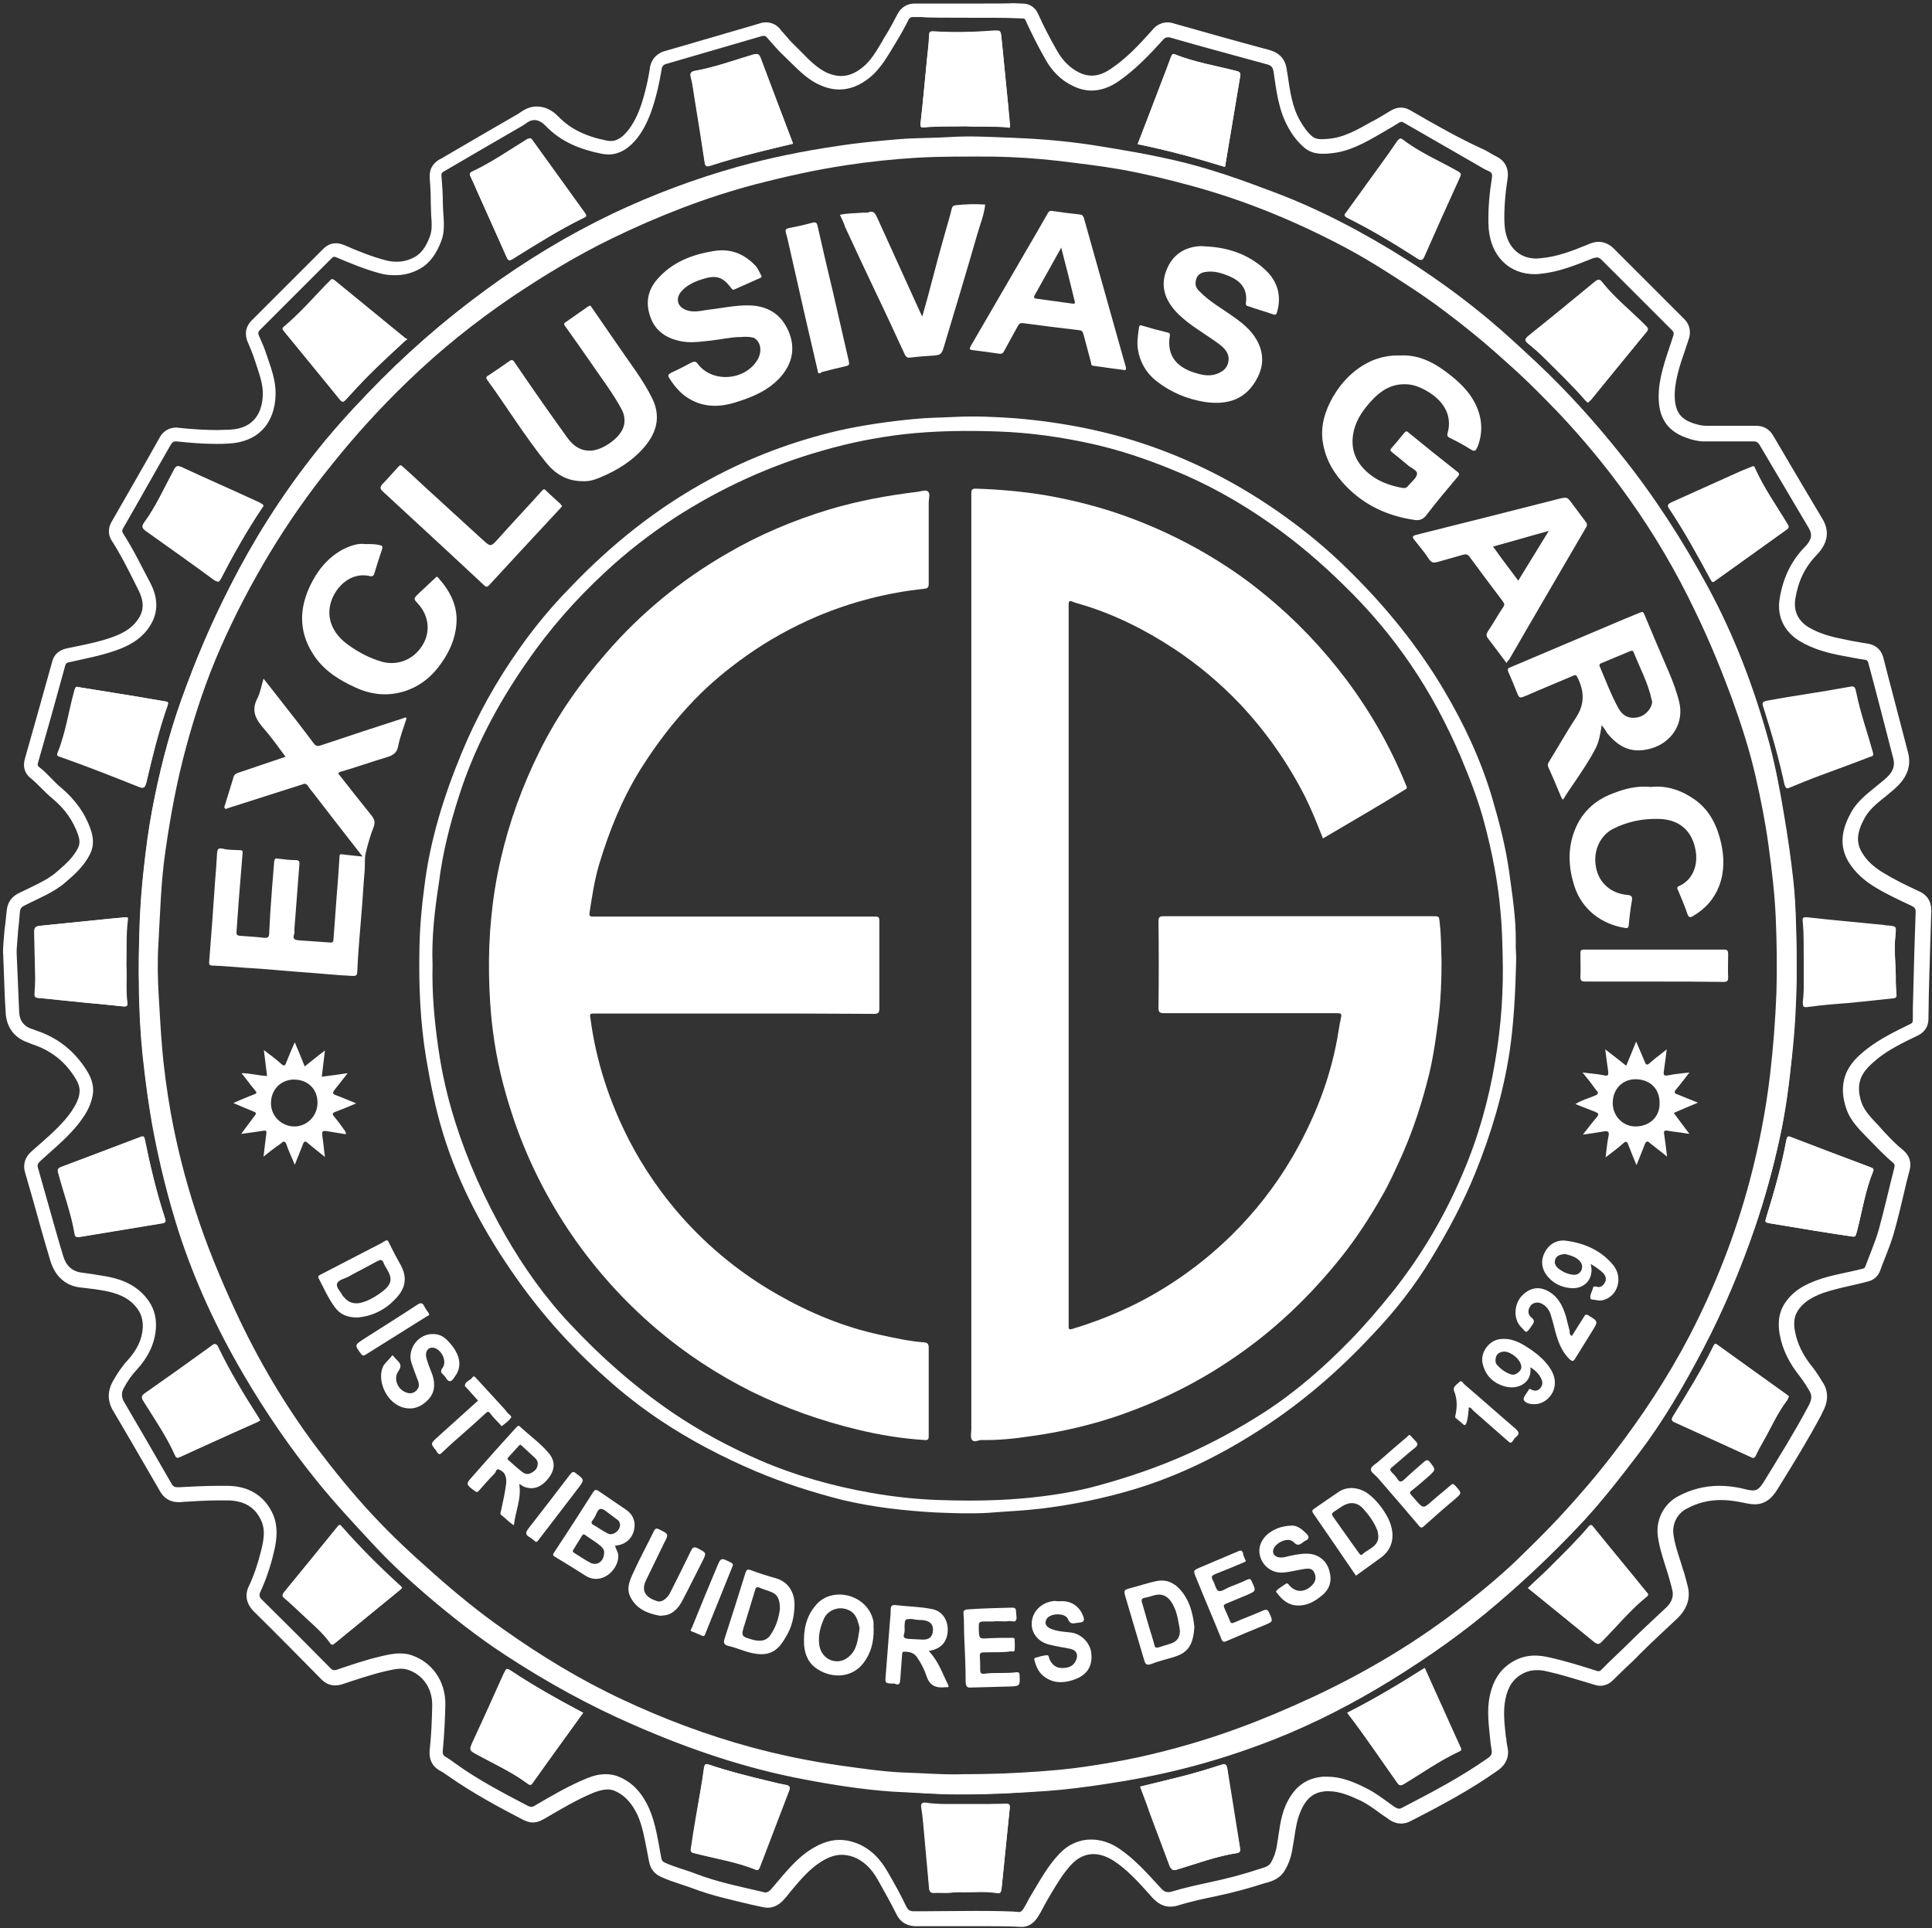
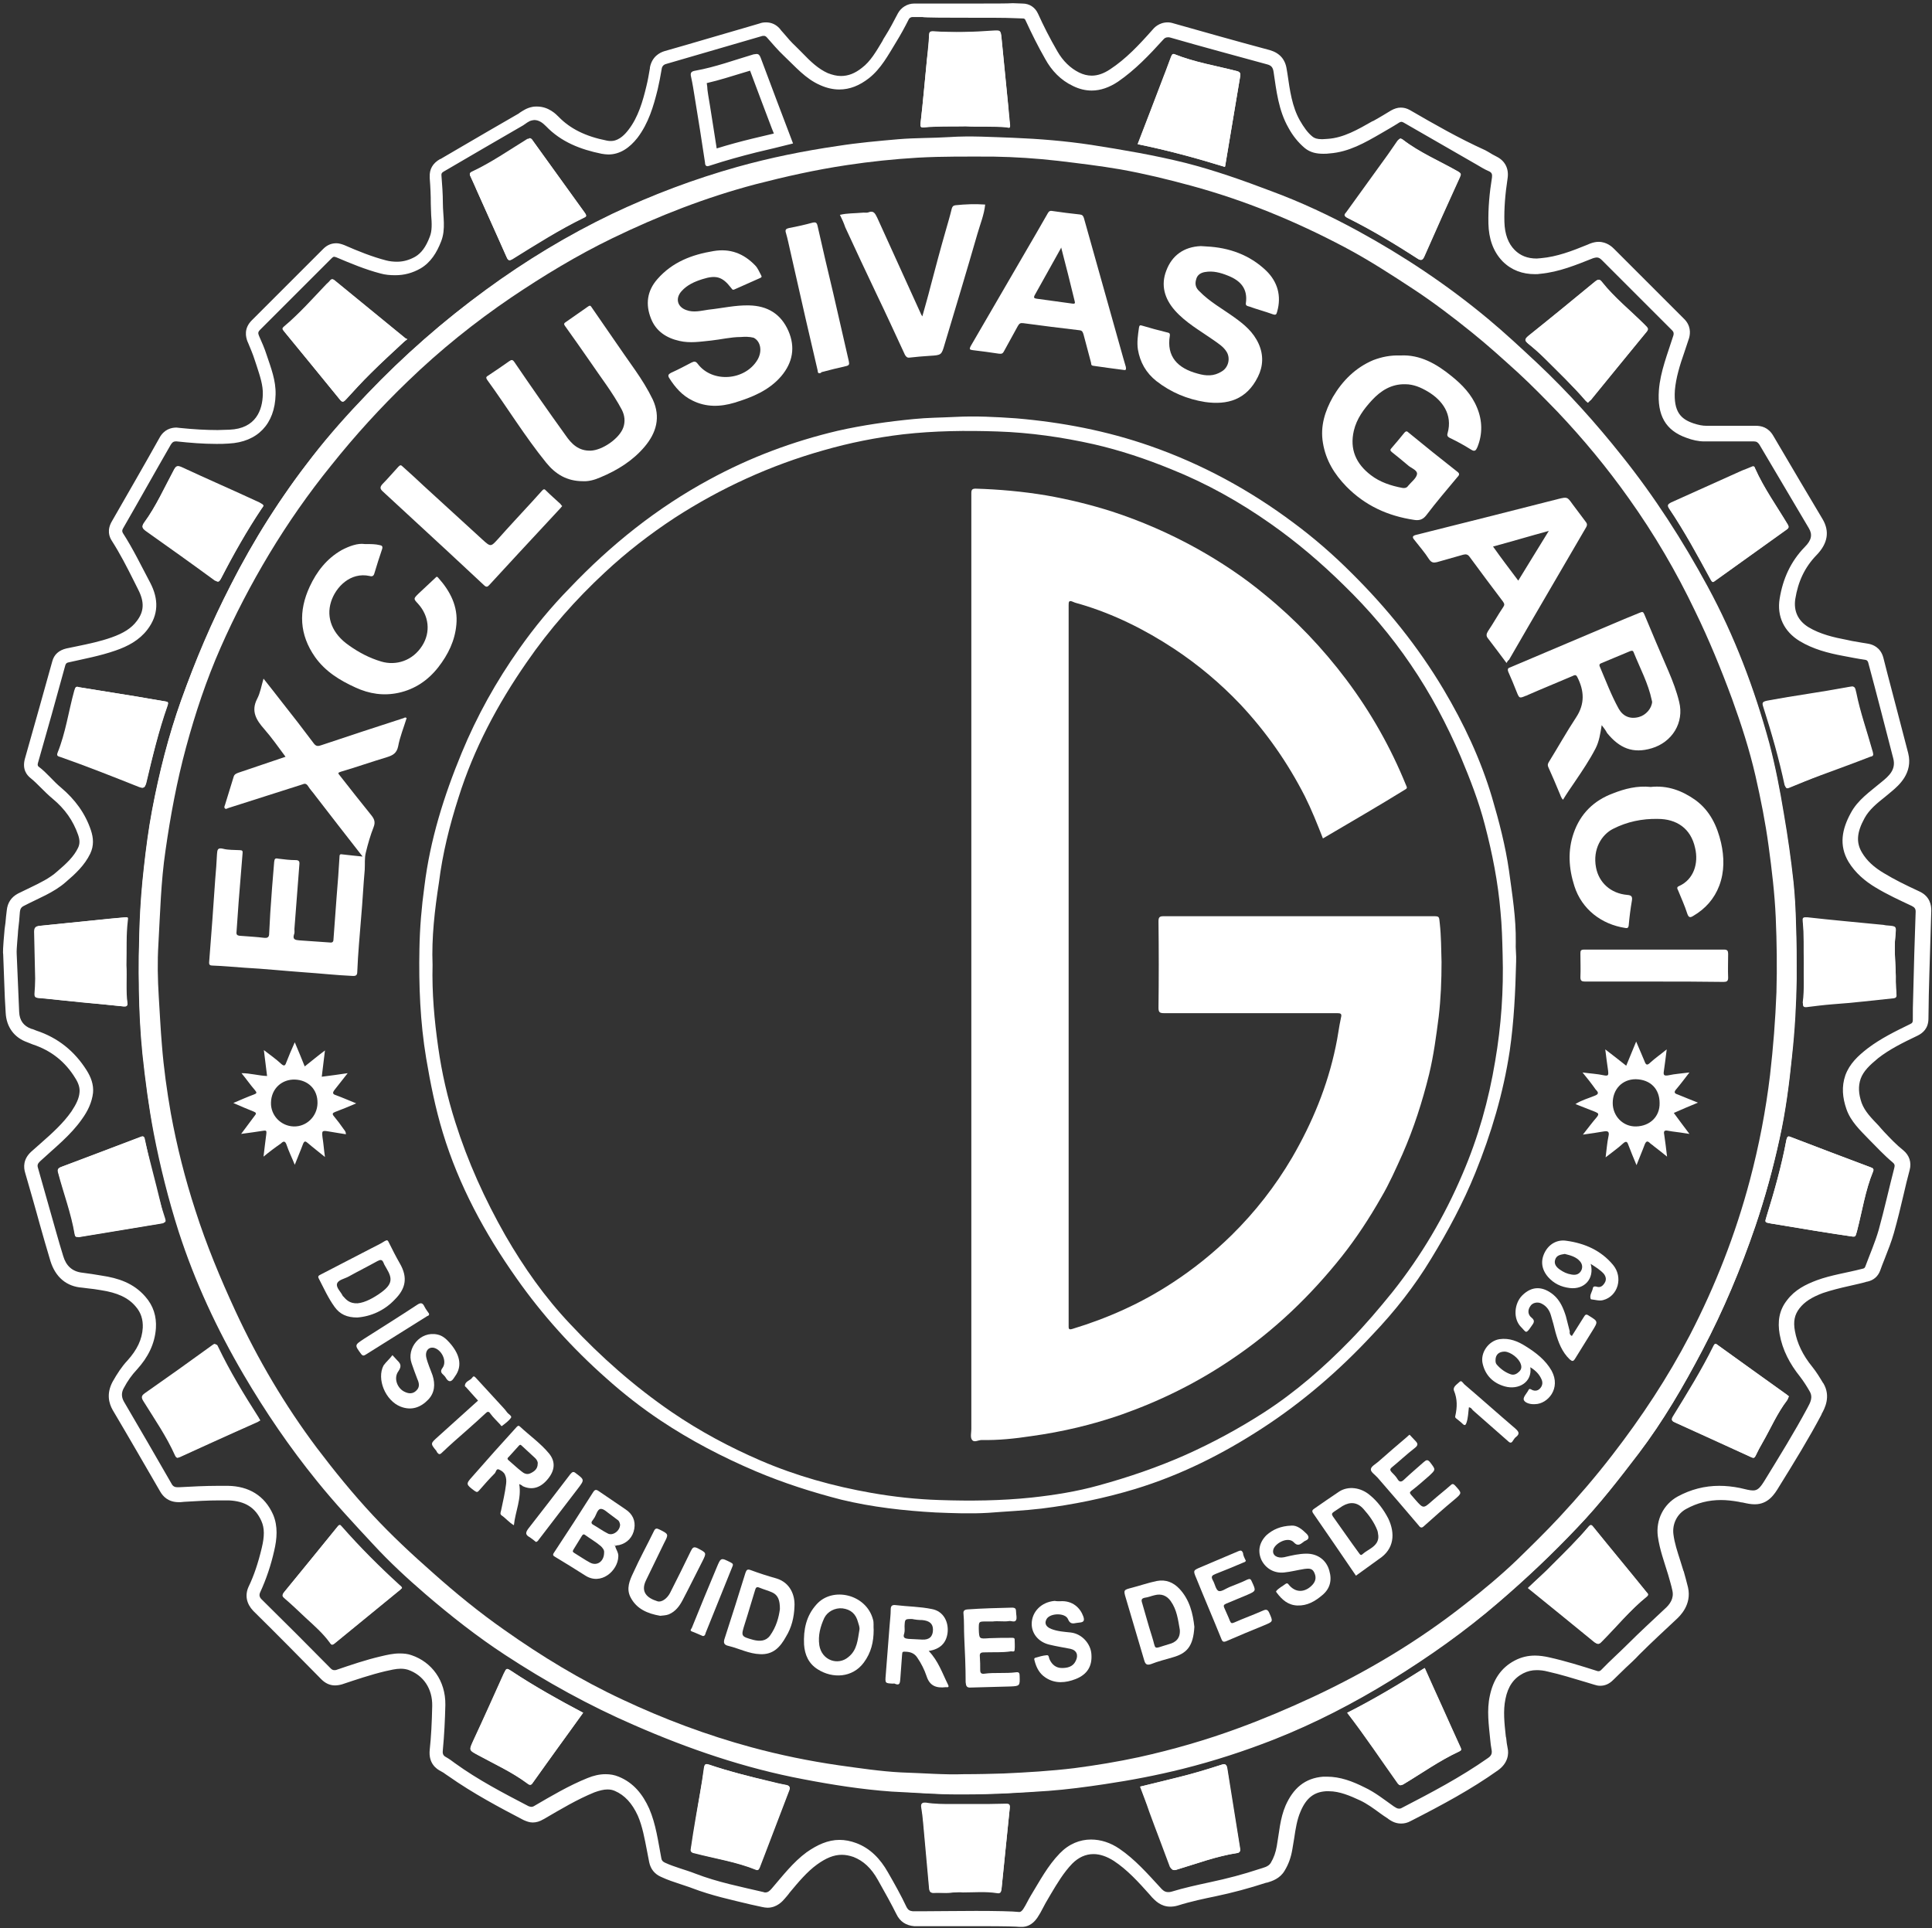
<svg xmlns="http://www.w3.org/2000/svg" width="544" height="543" viewBox="0 0 544 543" fill="none">
  <rect x="0" y="0" width="544" height="543" fill="#333333" stroke="none" />
  <path d="M273.4 5C278.5 5 283.4 5 285.2 5.1C286.1 5.1 287.1 5.2 288 5.2C288.4 5.2 288.6 5.3 288.8 5.8C290.5 9.5 292.3 13.1 294.3 16.6C296.1 19.9 298.7 22.6 302.1 24.2C303.9 25.1 305.7 25.5 307.4 25.5C309.9 25.5 312.4 24.6 314.8 23C319.6 19.7 323.6 15.5 327.5 11.2C327.9 10.7 328.3 10.5 328.9 10.5C329.1 10.5 329.3 10.5 329.6 10.6C338.6 13.2 347.6 15.6 356.7 18.1C357.9 18.4 358.4 18.9 358.6 20.2C359.4 25.6 360 31.1 362.8 36C364 38.2 365.5 40.1 367.4 41.7C369 43 370.8 43.3 372.6 43.3C373.2 43.3 373.8 43.3 374.4 43.2C379.8 42.8 384.3 40.2 388.8 37.6C390.5 36.6 392.3 35.6 394 34.5C394.2 34.4 394.4 34.3 394.6 34.3C394.8 34.3 395 34.4 395.2 34.5C402 38.4 408.9 42.4 415.7 46.3C416.9 47 418 47.7 419.2 48.2C420.1 48.6 420.2 49.1 420.1 50C419.4 54.3 419 58.6 419.1 63C419.2 67 420.3 70.7 423.1 73.6C425.6 76.1 428.7 77.2 432.2 77.2C432.7 77.2 433.2 77.2 433.7 77.1C439 76.6 443.8 74.6 448.6 72.7C449 72.6 449.3 72.5 449.6 72.5C450.2 72.5 450.6 72.8 451.1 73.3C457.6 79.8 464.1 86.3 470.6 92.8C471 93.2 471.4 93.5 471.2 94.4C469.6 99.5 467.5 104.6 467.1 109.9C466.6 116.9 468.9 121.2 474.9 123.3C476.5 123.9 478.2 124.3 479.9 124.3C480.1 124.3 480.3 124.3 480.4 124.3C481.1 124.3 481.9 124.3 482.6 124.3C483.8 124.3 484.9 124.3 486.1 124.3C487.5 124.3 488.9 124.3 490.4 124.3C491.5 124.3 492.7 124.3 493.8 124.3C493.8 124.3 493.8 124.3 493.9 124.3C494.6 124.3 495 124.6 495.4 125.2C500 133 504.7 140.9 509.3 148.7C510.4 150.5 510.1 152.1 508.2 154C504.2 158.1 502 163 501.1 168.6C500.3 173.5 502.3 177.8 506.7 180.5C510.5 182.8 514.7 183.9 519 184.7C521.1 185.1 523.1 185.5 525.2 185.8C525.8 185.9 526 186.3 526.1 186.8C528.5 195.7 530.8 204.7 533.1 213.6C533.9 216.7 531.9 218.5 529.8 220.2C526.6 222.9 523.1 225.2 521.1 229C518.7 233.4 517.7 238 520.5 242.7C522.4 245.8 525.1 248.1 528.1 249.9C531.4 251.9 534.9 253.5 538.3 255.1C539.1 255.5 539.4 255.9 539.4 256.7C539.1 264.6 538.9 272.6 538.7 280.5C538.6 282.7 538.6 285 538.6 287.2C538.6 287.8 538.5 288.1 537.8 288.4C533.7 290.4 529.6 292.4 525.9 295.2C523.2 297.3 520.8 299.5 519.6 302.8C518.5 306 518.8 309.1 519.9 312.3C521.1 315.8 523.8 318.3 526.2 320.8C528.4 323 530.5 325.3 532.9 327.3C533.4 327.7 533.6 328.1 533.4 328.8C531.9 334.6 530.6 340.5 529 346.3C528 349.8 526.5 353.2 525.2 356.7C525 357.2 524.7 357.2 524.3 357.3C520.1 358.4 515.7 359 511.6 360.5C508.4 361.7 505.4 363.2 503.2 366.1C500.9 369 500.5 372.2 501.1 375.7C501.9 380.2 504 384.1 506.8 387.6C507.8 388.9 508.7 390.3 509.5 391.7C510.6 393.5 509.7 395 508.9 396.5C505.2 403.4 501.1 410 497 416.7C495.6 419 494.9 419.7 493.6 419.7C492.7 419.7 491.6 419.4 489.9 419C487.9 418.6 486 418.4 484.1 418.4C480 418.4 476.1 419.4 472.4 421.4C468.4 423.6 466.2 428 466.8 432.6C467.3 436.3 468.6 439.8 469.7 443.4C470.1 444.9 470.6 446.4 470.9 447.9C471.4 450.1 470.2 451.8 468.7 453.1C465.2 456.4 461.7 459.6 458.3 463C455.9 465.4 453.3 467.7 450.9 470.2C450.6 470.5 450.4 470.6 450.1 470.6C450 470.6 449.8 470.6 449.6 470.5C445.2 469.1 440.7 467.7 436.2 466.7C434.9 466.4 433.5 466.2 432.2 466.2C430.3 466.2 428.4 466.6 426.5 467.6C422.5 469.7 420.4 473.2 419.5 477.5C418.6 481.6 419.2 485.7 419.6 489.8C419.7 490.8 419.8 491.8 420 492.8C420.2 493.9 419.8 494.5 418.9 495.1C411.2 500.5 403 504.8 394.7 509.1C394.4 509.3 394.1 509.3 393.9 509.3C393.4 509.3 393 509 392.5 508.7C389.8 506.8 387.2 504.7 384.2 503.3C380.8 501.6 377.4 500.3 373.6 500.3C373.3 500.3 372.9 500.3 372.6 500.3C367.3 500.7 364.1 503.7 362 508.4C360.4 512.1 360.2 516 359.5 519.9C359.2 521.6 358.7 523.1 357.8 524.6C357.1 525.7 355.8 525.9 354.6 526.3C350.1 527.8 345.5 529 340.8 530C337.1 530.8 333.4 531.6 329.8 532.7C329.5 532.8 329.2 532.8 328.9 532.8C327.9 532.8 327.3 532.2 326.7 531.5C323.1 527.6 319.6 523.6 315.2 520.6C312.7 518.9 310 518 307.2 518C304.1 518 301 519.2 298.4 521.9C295 525.4 292.8 529.6 290.3 533.7C289.5 535 288.9 536.4 288.1 537.6C287.8 538 287.5 538.4 287 538.4H286.9C285.2 538.2 280.3 538.1 274.8 538.1C269.3 538.1 263.3 538.2 259.8 538.2C258.4 538.2 257.4 538.2 257 538.2C256.1 538.1 255.7 537.8 255.3 537.1C253.7 533.7 251.9 530.5 250 527.2C247.9 523.5 245.1 520.5 241.1 519C239.5 518.4 237.9 518.1 236.4 518.1C233.1 518.1 230.1 519.5 227.1 521.6C223.3 524.4 220.4 528.2 217.3 531.8C216.7 532.5 216.2 532.9 215.5 532.9C215.3 532.9 215.2 532.9 215 532.8C208.6 531.3 202 530 195.8 527.6C193 526.5 190 525.8 187.2 524.5C186.6 524.2 186.3 523.9 186.2 523.2C185.3 518.5 184.7 513.7 182.8 509.3C181 505.3 178.4 502 174.2 500.3C173 499.8 171.8 499.6 170.5 499.6C168.8 499.6 167.1 500 165.4 500.7C160.2 502.8 155.3 505.7 150.5 508.5C150.2 508.7 149.9 508.8 149.6 508.8C149.4 508.8 149.1 508.7 148.8 508.6C141.7 504.9 134.6 501.2 128.1 496.5C127.3 495.9 126.5 495.3 125.6 494.8C124.6 494.3 124.6 493.6 124.7 492.7C125.1 488.5 125.3 484.3 125.4 480.1C125.5 473.2 121.5 468 115.9 466.1C114.8 465.7 113.7 465.6 112.5 465.6C110.7 465.6 109 466 107.3 466.4C103 467.4 98.9 468.8 94.8 470.2C94.6 470.3 94.3 470.3 94.1 470.3C93.7 470.3 93.4 470.1 93.1 469.8C86.7 463.3 80.3 456.9 73.8 450.5C73 449.8 72.9 449.1 73.3 448.3C75 444.6 76.3 440.7 77.2 436.7C78 433.3 78.3 429.8 76.9 426.5C74.5 421.1 70 418.5 64.2 418.4C63.3 418.4 62.4 418.4 61.5 418.4C57.8 418.4 54 418.6 50.3 418.8C50.2 418.8 50.1 418.8 50 418.8C49.3 418.8 48.7 418.6 48.3 417.8C43.9 410.1 39.4 402.4 34.9 394.7C34.1 393.3 34.2 392 34.9 390.8C35.9 388.9 37.1 387.2 38.6 385.6C41.6 382.3 43.6 378.5 43.9 374C44.1 370.7 43.2 367.7 40.9 365.1C37.6 361.3 33.3 359.9 28.6 359.2C26.8 358.9 25 358.6 23.3 358.4C20.3 358.1 18.6 356.4 17.8 353.7C16.4 349.2 15.2 344.7 13.9 340.2C12.8 336.4 11.8 332.7 10.7 328.9C10.4 328 10.7 327.6 11.3 327C15.4 323.2 19.9 319.7 23.1 315.1C24.7 312.9 25.9 310.4 26.2 307.7C26.4 305.4 25.6 303.3 24.4 301.4C21 296 16.3 292.2 10.2 290.2C9.7 290 9.3 289.8 8.8 289.7C6.6 288.9 5.5 287.3 5.4 285C5.2 279.5 4.9 274.1 4.7 268.6C4.6 267.2 5.1 262.8 5.1 262C5.3 260.3 5.5 258.5 5.6 256.8C5.7 256 5.9 255.5 6.7 255.1C10.7 253 15.1 251.4 18.5 248.4C21.2 246.1 23.8 243.7 25.4 240.4C26.5 238.1 26.3 235.9 25.6 233.8C24 229 21.1 225.1 17.2 221.8C15 220 13.2 217.6 10.9 215.9C10.5 215.6 10.6 215.2 10.7 214.8C13.3 205.7 15.9 196.5 18.4 187.3C18.6 186.7 18.9 186.6 19.4 186.5C23.8 185.5 28.2 184.7 32.5 183.2C36 182 39.2 180.3 41.5 177.3C44.7 173.1 44.7 168.7 42.3 164.1C39.8 159.4 37.5 154.6 34.6 150.1C34.3 149.6 34.4 149.2 34.7 148.7C39.2 140.9 43.6 133 48.1 125.2C48.5 124.6 48.8 124.3 49.4 124.3C49.5 124.3 49.7 124.3 49.8 124.3C53.5 124.7 57.2 125 60.9 125C62.1 125 63.2 125 64.4 124.9C72.5 124.5 77.4 119.4 77.6 111.1C77.7 107.1 76.3 103.6 75.1 100C74.5 98.1 73.7 96.3 72.9 94.5C72.6 93.8 72.7 93.4 73.2 92.9C79.9 86.2 86.6 79.5 93.3 72.8C93.6 72.5 93.8 72.3 94.1 72.3C94.3 72.3 94.5 72.4 94.8 72.5C98.8 74.2 102.9 75.9 107.1 77C108.5 77.4 109.9 77.5 111.3 77.5C113.8 77.5 116.1 76.9 118.4 75.6C121.3 73.9 123 71.1 124.2 68C125.6 64.5 124.7 60.8 124.7 57.2C124.7 54.6 124.5 52 124.3 49.4C124.2 48.6 124.8 48.4 125.3 48.1C132.6 43.8 139.9 39.6 147.3 35.3C148.1 34.8 148.8 34.1 149.8 33.9C150 33.9 150.2 33.8 150.4 33.8C151.7 33.8 152.7 34.5 153.7 35.5C158 40 163.5 42.1 169.4 43.3C170 43.4 170.7 43.5 171.3 43.5C174.6 43.5 177.3 41.6 179.5 38.8C182.6 34.7 184 30 185.2 25.1C185.6 23.3 186 21.4 186.3 19.5C186.4 18.7 186.8 18.2 187.6 18C196.5 15.4 205.5 12.8 214.4 10.2C214.6 10.1 214.9 10.1 215.1 10.1C215.4 10.1 215.6 10.2 215.9 10.5C217.5 12.3 219 14.1 220.7 15.7C223.9 18.7 226.8 22.2 231 24C232.8 24.8 234.6 25.2 236.3 25.2C239.3 25.2 242 24.1 244.7 22C248.1 19.3 250.1 15.5 252.3 11.9C253.6 9.8 254.8 7.6 255.9 5.4C256.1 5 256.6 4.8 256.9 4.8C257.4 4.8 257.8 4.8 258.3 4.8C258.8 4.8 259.2 4.8 259.7 4.8C260.4 5 267 5 273.4 5ZM269.8 9.1C267.5 9.1 265.2 9 262.9 8.9C262.8 8.9 262.7 8.9 262.7 8.9C261.8 8.9 261.7 9.3 261.6 10C261.6 12.3 261.3 14.5 261 16.8C260.4 22.8 259.9 28.8 259.2 34.8C259.1 35.7 259.3 35.9 259.8 35.9C259.9 35.9 260 35.9 260.2 35.9C264.1 35.5 267.9 35.7 271.9 35.6C275.7 35.8 279.6 35.5 283.5 35.9C283.7 35.9 283.9 36 284 36C284.3 36 284.5 35.9 284.4 35.3C284.1 33.6 284 31.8 283.9 30.1C283.3 23.7 282.6 17.3 282 10.9C281.8 9.2 281.8 8.9 280.7 8.9C280.4 8.9 280.1 8.9 279.7 8.9C276.4 8.9 273.1 9.1 269.8 9.1ZM344.9 47C345 46.8 345 46.7 345 46.6C346.4 38.2 347.8 29.8 349.2 21.5C349.4 20.6 349 20.2 348.2 20C342.4 18.5 336.4 17.6 330.8 15.3C330.7 15.2 330.5 15.2 330.4 15.2C330 15.2 329.9 15.6 329.7 16C329 17.8 328.4 19.6 327.7 21.3C325.3 27.7 322.8 34.1 320.3 40.6C328.7 42.3 336.8 44.5 344.9 47ZM199.2 46.8C199.4 46.8 199.7 46.7 200 46.6C204.3 45.2 208.6 44 213 42.9C216.4 42.1 219.8 41.3 223.3 40.4C220.2 32.3 217.2 24.3 214.2 16.3C213.9 15.5 213.6 15.2 213 15.2C212.8 15.2 212.5 15.3 212.2 15.3C206.8 16.9 201.4 18.9 195.8 19.9C194.6 20.1 194.3 20.5 194.6 21.7C195 23.5 195.3 25.4 195.6 27.3C196.6 33.4 197.6 39.6 198.5 45.7C198.5 46.5 198.8 46.8 199.2 46.8ZM269.5 505.3C270.1 505.3 270.6 505.3 271.2 505.3C271.3 505.3 271.3 505.3 271.4 505.3C280.1 505.3 287.7 504.8 295.2 504.3C300.5 503.9 305.8 503.2 311.1 502.4C318.5 501.3 325.8 499.9 333 498.1C341.8 495.9 350.4 493.1 358.8 489.8C370.2 485.3 381.2 479.6 391.6 473.2C402.3 466.6 412.5 459.4 422 451.2C429.7 444.6 437.1 437.6 444.1 430.2C450.4 423.6 455.9 416.5 461.4 409.3C468.3 400.2 474 390.4 479.3 380.3C485.2 369.1 490.1 357.4 494.2 345.4C497 337.3 499.2 329.1 501 320.8C502.7 313.1 503.7 305.3 504.5 297.5C505.2 290.3 505.7 283.1 505.8 275.8C505.9 270.5 505.8 265.3 505.6 260C505.5 256.1 505.3 252.3 504.9 248.5C504.2 242.1 503.3 235.7 502.2 229.4C501.1 222.7 499.9 216.1 498.1 209.5C494 194.1 488.3 179.3 480.7 165.3C473.7 152.4 465.8 140.1 456.6 128.6C449.2 119.4 441.4 110.6 432.8 102.5C428.3 98.2 423.7 94 418.9 90C407.5 80.5 395.2 72.3 382.2 65.2C374.3 60.9 366.2 57.1 357.8 54C349.9 51 342 48.2 333.8 46.1C325 43.9 316.1 42.3 307.2 41C299.9 39.9 292.5 39.2 285.2 39C281.1 38.9 277 38.6 272.9 38.6C271 38.6 269.1 38.6 267.2 38.8C262.4 39.1 257.6 39 252.9 39.4C247.2 39.9 241.4 40.4 235.8 41.3C226.3 42.7 216.8 44.6 207.5 47.2C195.4 50.6 183.6 55 172.3 60.4C159.7 66.4 147.9 73.6 136.7 81.8C124.7 90.5 113.6 100.3 103.3 111.1C97.9 116.8 92.7 122.6 87.9 128.7C79 140 71.4 152.1 64.9 164.9C59.6 175.4 55 186.2 51 197.2C47.4 207.3 44.8 217.6 42.8 228.2C41.8 233.5 41.1 238.9 40.5 244.3C39.9 249.6 39.5 254.8 39.3 260.1C39.1 266.3 39 272.6 39.1 278.8C39.2 284.8 39.5 290.8 40.1 296.8C40.9 304.3 41.9 311.8 43.3 319.2C45.1 328.5 47.4 337.7 50.3 346.8C54.9 361 61.1 374.3 68.6 387.1C74.7 397.5 81.5 407.5 89.2 417C94.2 423.2 99.7 429.1 105.1 434.9C109.7 439.9 114.7 444.5 119.8 448.9C126.9 455 134.4 460.9 142.2 466C153.8 473.6 165.9 480.3 178.6 485.8C193.9 492.5 209.7 497.9 226.1 501C234.4 502.6 242.7 503.9 251.1 504.5C257.6 504.8 263.9 505.3 269.5 505.3ZM143.5 73.3C143.7 73.3 143.9 73.2 144.3 73C150.9 68.9 157.5 64.7 164.5 61.3C165.2 61 165.2 60.7 164.8 60.1C159.9 53.3 155 46.5 150.1 39.7C149.9 39.4 149.7 39 149.2 39C149 39.1 148.8 39.2 148.6 39.3C143.4 42.4 138.3 46 132.8 48.6C132.2 48.9 132.2 49.2 132.5 49.7C133.1 51 133.7 52.2 134.2 53.5C137 59.8 139.9 66.2 142.7 72.5C142.9 73 143.1 73.3 143.5 73.3ZM400.1 73.2C400.5 73.2 400.8 72.9 401.1 72.2C404.4 64.7 407.7 57.3 411.1 49.9C411.5 49 411.4 48.8 410.6 48.3C405.4 45.3 399.8 43 395 39.3C394.9 39.2 394.7 39.1 394.4 39C394.1 39.1 393.9 39.4 393.7 39.7C392.8 41 391.9 42.3 391 43.6C387.1 49 383.2 54.4 379.3 59.8C378.9 60.3 378.3 60.8 379.5 61.4C386.4 64.8 392.9 68.7 399.3 72.9C399.5 73.1 399.9 73.2 400.1 73.2ZM96.5 113.1C96.8 113.1 97 112.9 97.4 112.5C99.7 110 101.9 107.5 104.4 105.1C107.4 102.1 110.6 99.2 113.7 96.3C113.9 96.1 114.2 95.9 114.7 95.5C114.3 95.3 114.1 95.3 114 95.2C107.4 89.8 100.8 84.4 94.2 79C94 78.8 93.7 78.7 93.6 78.7C93.4 78.7 93.2 78.8 93 79.1C92.7 79.5 92.3 79.8 92 80.1C88.1 84.2 84.4 88.4 80.1 92C79.5 92.5 79.6 92.7 80 93.3C85.2 99.7 90.5 106.1 95.7 112.5C96 112.9 96.2 113.1 96.5 113.1ZM447.1 113.4C447.4 113.1 447.7 112.8 447.9 112.6C453 106.4 458.1 100.2 463.1 94C464.3 92.6 464.2 92.6 462.9 91.3C458.9 87.4 454.5 83.9 451 79.4C450.7 79 450.4 78.8 450.1 78.8C449.8 78.8 449.6 78.9 449.2 79.2C442.9 84.4 436.7 89.5 430.3 94.6C429.1 95.6 429.4 96 430.3 96.8C431.9 98.1 433.4 99.4 434.8 100.8C438.8 104.8 442.9 108.7 446.5 112.9C446.7 113 446.9 113.2 447.1 113.4ZM482.3 163.9C482.5 163.9 482.7 163.8 482.9 163.6C489.6 158.8 496.3 154 503 149.2C503.6 148.8 503.8 148.5 503.4 147.8C500.3 142.6 496.7 137.6 494.2 132C494.1 131.7 494 131.4 493.6 131.4H493.5C492.6 131.8 491.6 132.3 490.7 132.7C484 135.7 477.4 138.7 470.7 141.7C470 142 469.5 142.3 470.1 143.3C474.4 149.8 478.2 156.6 481.9 163.5C482 163.7 482.1 163.9 482.3 163.9ZM61.4 163.8C61.7 163.8 61.9 163.5 62.2 163C65.7 156.2 69.5 149.5 73.7 143.2C73.9 143 74 142.7 74.2 142.5C74 142 73.5 141.9 73.1 141.7C65.8 138.4 58.4 135.1 51.1 131.7C50.7 131.5 50.4 131.4 50.1 131.4C49.6 131.4 49.3 131.7 49 132.4C46.3 137.4 43.9 142.6 40.6 147.3C39.8 148.4 40.1 148.8 41 149.5C47.5 154.1 54.1 158.8 60.5 163.5C60.9 163.6 61.1 163.8 61.4 163.8ZM40.1 221.8C40.7 221.8 40.9 221.4 41.2 220.5C42.9 213.2 44.7 205.8 47.2 198.7C47.5 197.8 47.4 197.6 46.5 197.5C43.9 197.1 41.4 196.6 38.9 196.2C33.4 195.3 27.9 194.4 22.2 193.5C22 193.4 21.9 193.4 21.8 193.4C21.4 193.4 21.2 193.7 21.1 194.4C19.5 200.3 18.7 206.3 16.4 211.9C16 212.9 16.8 212.9 17.3 213.1C24.7 215.7 32 218.6 39.3 221.5C39.5 221.7 39.9 221.8 40.1 221.8ZM503.2 221.9C503.4 221.9 503.6 221.8 503.8 221.7C506.7 220.5 509.7 219.4 512.6 218.2C517.2 216.4 521.9 214.7 526.5 213C526.9 212.9 527.5 212.9 527.3 212.1C527.2 211.9 527.1 211.6 527 211.2C525.6 205.8 523.6 200.5 522.5 195C522.2 193.7 522.2 193.3 521.5 193.3C521.2 193.3 520.8 193.4 520.2 193.5C512.7 194.9 505.1 195.9 497.6 197.3C496.2 197.6 496.1 197.9 496.5 199.1C498.8 206.3 500.9 213.6 502.5 221.1C502.8 221.7 503 221.9 503.2 221.9ZM35 283.4C35.5 283.4 35.9 283.2 35.8 282.5C35.3 278.9 35.7 275.3 35.5 271.8C35.6 267.5 35.4 263.3 35.8 259.2C35.8 258.8 36.1 258.3 35.4 258.3H35.3C32.5 258.5 29.8 258.8 27 259.1C21.7 259.6 16.5 260.2 11.2 260.7C10 260.8 9.6 261.2 9.6 262.4C9.7 266.8 9.8 271.2 9.9 275.6C9.9 277 9.8 278.5 9.7 279.9C9.7 280.5 9.8 280.9 10.6 281C12.9 281.2 15.3 281.5 17.6 281.7C21.3 282.1 25.1 282.5 28.8 282.8C30.8 283 32.8 283.2 34.7 283.4C34.9 283.4 35 283.4 35 283.4ZM508.4 283.4C508.5 283.4 508.6 283.4 508.7 283.4C511.1 283.1 513.6 282.8 516 282.6C521.8 282.2 527.5 281.5 533.3 280.9C533.9 280.8 534.1 280.6 534 280C533.9 278.8 533.8 277.6 533.8 276.4C533.9 272 533.2 267.7 533.7 263.3C534 260.8 534 260.8 531.4 260.6C530.9 260.6 530.4 260.4 529.9 260.4C522.9 259.7 515.9 259.1 508.9 258.3C508.7 258.3 508.6 258.3 508.4 258.3C507.6 258.3 507.5 258.6 507.6 259.5C508 263.3 507.8 267.1 507.9 271.2C507.8 274.7 508.1 278.5 507.6 282.3C507.7 283 507.8 283.4 508.4 283.4ZM21.8 348.3H21.9C22 348.3 22.1 348.3 22.2 348.3C30.1 347 37.9 345.7 45.8 344.4C46.8 344.2 46.7 343.8 46.5 343.1C44.1 335.8 42.3 328.3 40.8 320.8C40.7 320.2 40.5 320 40.2 320C40 320 39.8 320.1 39.5 320.2C32.1 323 24.7 325.9 17.3 328.6C16.3 329 16.2 329.4 16.5 330.4C18.1 336.1 20.2 341.7 21.1 347.5C21.1 348 21.3 348.3 21.8 348.3ZM522 348.2C522.5 348.2 522.5 347.9 522.9 346.6C524.3 341 525.2 335.2 527.4 329.9C527.7 329.2 527.4 328.9 526.7 328.7C519.2 325.9 511.7 323 504.3 320.2C504 320.1 503.8 320 503.7 320C503.3 320 503.2 320.3 503 321C501.7 328.3 499.6 335.5 497.4 342.6C496.9 344.2 496.9 344.2 498.5 344.5C502.7 345.2 507 345.9 511.2 346.6C514.7 347.2 518.1 347.7 521.6 348.2C521.8 348.2 521.9 348.2 522 348.2ZM493.7 410.5C493.9 410.5 494.1 410.3 494.3 410C494.9 408.7 495.6 407.4 496.3 406.2C498.6 402.2 500.4 398 503.2 394.3C503.4 394 503.5 393.6 503.7 393.2C503.5 393 503.3 392.9 503.1 392.7C496.6 388 490.1 383.4 483.6 378.7C483.4 378.5 483.2 378.4 483 378.4C482.8 378.4 482.7 378.6 482.5 378.9C479.1 385.8 475 392.4 471 398.9C470.4 399.9 470.9 400.2 471.6 400.5C478.8 403.7 486 407 493.1 410.3C493.3 410.4 493.5 410.5 493.7 410.5ZM50 410.5C50.2 410.5 50.4 410.4 50.7 410.3C53.7 408.9 56.7 407.6 59.7 406.2C63.9 404.3 68.1 402.4 72.4 400.5C72.7 400.4 73 400.1 73.3 400C73.1 399.6 72.9 399.4 72.8 399.1C68.7 392.7 64.7 386.1 61.4 379.2C61.2 378.7 61 378.6 60.8 378.6C60.5 378.6 60.3 378.8 60 379.1C53.7 383.6 47.5 388 41.2 392.5C40.2 393.2 40.1 393.7 40.8 394.8C43.9 399.8 47.3 404.7 49.7 410.1C49.6 410.3 49.8 410.5 50 410.5ZM450 462.9C450.3 462.9 450.6 462.7 450.9 462.3C455.1 458.1 458.9 453.4 463.6 449.6C464.2 449.1 464 448.8 463.6 448.4C458.6 442.2 453.5 436.1 448.5 429.9C448.3 429.6 448.1 429.5 447.9 429.5C447.7 429.5 447.6 429.6 447.3 429.9C444.1 433.7 440.6 437.1 437.1 440.6C434.9 442.9 432.5 444.9 430.2 447.2C436.5 452.3 442.8 457.4 449 462.5C449.5 462.8 449.7 462.9 450 462.9ZM93.5 463.1C93.6 463.1 93.8 463 94.1 462.8C100.3 457.7 106.6 452.6 112.8 447.5C112.9 447.4 113.1 447.3 113.2 447.1C113 446.7 112.7 446.5 112.5 446.3C106.8 441.1 101.4 435.7 96.3 429.9C96 429.6 95.9 429.4 95.7 429.4C95.5 429.4 95.3 429.5 95.1 429.8C90.1 436 85.1 442.1 80.1 448.2C79.6 448.8 79.4 449.2 80.1 449.8C82.2 451.6 84.1 453.5 86.2 455.4C88.5 457.6 90.9 459.7 92.9 462.3C93 462.7 93.2 463.1 93.5 463.1ZM394.4 502.7C394.6 502.7 394.8 502.6 395.1 502.5C400.3 499.4 405.3 495.8 410.9 493.2C411.5 492.9 411.6 492.7 411.3 492.1C409.6 488.4 407.9 484.6 406.2 480.8C404.5 477.1 402.9 473.5 401.2 469.7C394.1 474.2 387 478.5 379.4 482.3C384.5 488.9 389 495.7 393.8 502.3C393.9 502.6 394.1 502.7 394.4 502.7ZM149.3 502.6C149.6 502.6 149.8 502.4 150.1 501.9C154.7 495.4 159.5 488.9 164.2 482.3C157.2 478.6 150.5 474.8 144 470.6C143.4 470.2 143 470 142.8 470C142.4 470 142.3 470.4 141.8 471.3C139 477.5 136.2 483.8 133.3 490C132 492.9 131.9 492.8 134.7 494.3C139.3 496.8 144.1 499 148.3 502.1C148.8 502.5 149 502.6 149.3 502.6ZM213.3 526.6C213.6 526.6 213.7 526.3 213.9 526C214.4 524.7 214.9 523.4 215.4 522.1C217.7 516.2 219.9 510.2 222.2 504.3C222.6 503.4 222.4 502.9 221.4 502.7C219.8 502.4 218.1 502 216.5 501.6C210.9 500.2 205.3 498.8 199.8 497C199.5 496.9 199.2 496.8 199 496.8C198.6 496.8 198.4 497 198.3 497.9C197.6 502.6 196.7 507.2 196 511.9C195.5 514.9 195.1 517.8 194.6 520.7C194.4 521.6 195 521.8 195.6 521.9C201.4 523.4 207.4 524.3 213 526.6C213.1 526.6 213.2 526.6 213.3 526.6ZM330.6 526.6C330.8 526.6 331 526.6 331.2 526.5C336.9 524.8 342.4 522.7 348.3 521.8C349.1 521.7 349.3 521.2 349.1 520.5C347.9 513 346.6 505.5 345.5 498C345.4 497.1 345.1 496.8 344.6 496.8C344.4 496.8 344.1 496.9 343.7 497C339.7 498.3 335.7 499.5 331.6 500.5C328.1 501.4 324.6 502.2 321 503.1C321.9 505.5 322.8 507.8 323.6 510.2C325.5 515.4 327.5 520.5 329.4 525.7C329.8 526.3 330.1 526.6 330.6 526.6ZM262.8 533C262.9 533 262.9 533 263 533C263.4 533 263.7 533 264.1 533C264.7 533 265.2 533 265.8 533C266 533 266.3 533 266.5 533C268 533 269.6 532.7 271.1 532.7C272.7 532.7 274.2 532.6 275.8 532.6C277.5 532.6 279.1 532.7 280.7 532.9C280.8 532.9 280.9 532.9 281 532.9C281.7 532.9 281.9 532.5 282 531.8C282.4 527.9 282.8 523.9 283.2 520C283.6 516.4 283.9 512.8 284.3 509.2C284.4 508.4 284.4 507.9 283.4 507.9C283.4 507.9 283.4 507.9 283.3 507.9C280.2 508 277.2 508 274.1 508C273.6 508 273.1 508 272.6 508C272.2 508 271.8 508 271.4 508C270.3 508 269.2 508 268.1 508C265.6 508 263.1 508 260.7 507.6C260.6 507.6 260.4 507.6 260.3 507.6C259.6 507.6 259.3 508 259.5 508.8C259.7 510.1 259.9 511.5 260 512.8C260.6 519.1 261.2 525.3 261.7 531.6C261.7 532.6 262 533 262.8 533ZM273.4 1C267 1 260.5 1 260.1 1C259.7 1 259.2 1 258.8 1C258.3 1 257.9 1 257.4 1C255.5 1 253.7 2.1 252.8 3.8L252.7 4C251.6 6.1 250.5 8.2 249.3 10.1C249 10.6 248.7 11 248.5 11.5C246.7 14.5 245.1 17.3 242.7 19.1C240.7 20.7 238.8 21.4 236.8 21.4C235.6 21.4 234.4 21.1 233.1 20.6C230.4 19.4 228.2 17.3 225.9 14.9C225.3 14.3 224.6 13.6 224 13C222.8 11.9 221.7 10.6 220.6 9.3C220.2 8.9 219.9 8.5 219.5 8C218.5 6.9 217.2 6.3 215.7 6.3C215 6.3 214.4 6.4 213.9 6.6L210.5 7.6C202.8 9.8 194.9 12.2 187.1 14.4C185.8 14.8 183.6 15.9 183 19V19.2C182.7 21 182.4 22.7 182 24.3C181 28.5 179.7 33 177 36.5C174.6 39.7 172.6 39.7 172 39.7C171.7 39.7 171.3 39.7 170.9 39.6C164.8 38.4 160.5 36.2 157.3 32.9C156.6 32.2 154.5 30 151.2 30C150.8 30 150.3 30 149.9 30.1C148.3 30.4 147.2 31.2 146.4 31.7C146.3 31.8 146.1 31.9 146 32C140.4 35.2 134.8 38.5 129.3 41.7L124 44.8H123.9C121.8 46 120.9 47.7 121 49.8V50.2C121.2 52.7 121.3 55 121.3 57.4C121.3 58.5 121.4 59.5 121.4 60.5C121.6 62.9 121.7 65 121 66.7C119.9 69.6 118.6 71.3 116.9 72.3C115.3 73.2 113.6 73.7 111.8 73.7C110.8 73.7 109.7 73.6 108.6 73.3C104.8 72.3 101 70.8 96.9 69C96.1 68.7 95.4 68.5 94.7 68.5C93.3 68.5 92.1 69 91 70.1C83.9 77.2 77.3 83.8 70.9 90.2C68.6 92.5 69.2 94.9 69.7 96.2L69.8 96.4C70.5 98.1 71.2 99.7 71.7 101.3C71.9 101.9 72.1 102.5 72.3 103.1C73.2 105.9 74.1 108.5 74 111.1C73.9 115.4 72.1 120.7 64.6 121C63.5 121 62.4 121.1 61.3 121.1C58 121.1 54.5 120.9 50.6 120.5C50.3 120.5 50 120.4 49.7 120.4C48.2 120.4 46.2 120.9 44.9 123.3C40.5 131.2 35.9 139.1 31.5 146.8C30.1 149.2 30.7 151.1 31.5 152.3C33.8 155.9 35.7 159.6 37.7 163.6C38.1 164.4 38.5 165.2 38.9 166C40.7 169.5 40.6 172.2 38.5 174.9C37 176.9 34.8 178.3 31.4 179.5C28.3 180.6 25 181.3 21.6 182C20.6 182.2 19.7 182.4 18.7 182.6C16.6 183.1 15.2 184.3 14.7 186.3C12.4 194.5 10 203.2 7 213.7C6.2 216.7 7.6 218.3 8.6 219.1C9.6 219.9 10.6 220.9 11.6 221.9C12.6 222.9 13.6 223.9 14.8 224.9C18.3 227.8 20.6 231.1 22 235.1C22.5 236.6 22.5 237.6 22 238.7C20.8 241.2 18.8 243.1 16.1 245.4C14 247.3 11.3 248.6 8.4 250C7.3 250.5 6.2 251.1 5.1 251.6C3.2 252.6 2.1 254.2 1.9 256.4L1.7 258.1C1.6 259.3 1.5 260.4 1.3 261.6C0.8 267.1 0.8 268.3 0.9 268.8C1 271.5 1.1 274.1 1.2 276.8C1.3 279.6 1.4 282.4 1.6 285.2C1.8 289.2 4 292.2 7.7 293.5C7.9 293.6 8 293.6 8.2 293.7C8.5 293.8 8.9 294 9.2 294.1C14.4 295.8 18.4 299 21.2 303.6C22.1 305 22.5 306.3 22.4 307.5C22.3 309.2 21.5 310.9 20.1 313C17.8 316.3 14.7 319.1 11.4 322C10.5 322.8 9.7 323.5 8.8 324.3C6.5 326.4 6.6 328.7 7.1 330.3C7.8 332.7 8.5 335.2 9.2 337.6C9.6 338.9 9.9 340.2 10.3 341.5L11.1 344.4C12.1 347.9 13.1 351.5 14.2 355.1C15.6 359.6 18.7 362.3 23.2 362.6C24.2 362.7 25.3 362.9 26.5 363C27.1 363.1 27.7 363.2 28.4 363.3C33 364 36.1 365.4 38.2 367.9C39.7 369.6 40.3 371.6 40.2 373.9C40 377.2 38.6 380.1 35.9 383.1C34.3 384.8 33 386.8 31.7 389.1C29.9 392.5 30.7 395.2 31.7 397C36.5 405.1 40.8 412.6 45.1 420C45.9 421.4 47.4 423 50.3 423C50.5 423 50.6 423 50.8 423L51.9 422.9C55.2 422.7 58.5 422.5 61.8 422.5C62.7 422.5 63.6 422.5 64.4 422.5C69 422.7 71.9 424.5 73.6 428.3C74.5 430.3 74.5 432.6 73.7 435.9C72.7 440.1 71.5 443.7 70 446.8C68.9 449.2 69.4 451.6 71.3 453.6C77.9 460.1 84.4 466.7 90.5 472.9C91.6 474 92.9 474.6 94.3 474.6C94.9 474.6 95.6 474.5 96.3 474.3C100.2 473 104.3 471.6 108.5 470.6C109.9 470.3 111.4 469.9 112.8 469.9C113.6 469.9 114.2 470 114.9 470.2C119.2 471.7 121.8 475.5 121.7 480.4C121.6 485.1 121.4 489 121 492.7C120.6 496.5 122.8 498.1 124.2 498.8C124.6 499 125.1 499.3 125.6 499.7C125.8 499.8 126 500 126.2 500.1C133.3 505.1 140.9 509.1 147.4 512.5C148.3 512.9 149.1 513.2 150 513.2C151 513.2 152 512.9 153 512.3L153.2 512.2C158 509.4 162.5 506.7 167.4 504.7C168.8 504.2 170 503.9 171 503.9C171.8 503.9 172.4 504 173.1 504.3C175.9 505.5 178 507.8 179.6 511.3C180.9 514.3 181.5 517.7 182.2 521.3C182.4 522.3 182.6 523.4 182.8 524.4C183.2 526.3 184.3 527.7 186.1 528.5C188 529.4 189.9 530 191.7 530.6C192.8 531 193.9 531.3 194.9 531.7C200.4 533.8 206 535 211.4 536.3C212.5 536.5 213.5 536.8 214.6 537C215.1 537.1 215.6 537.2 216.1 537.2C218.8 537.2 220.4 535.3 221 534.6C221.4 534.1 221.9 533.6 222.3 533C224.8 530 227.2 527.1 230.1 525C232.6 523.2 234.8 522.3 237 522.3C238.1 522.3 239.1 522.5 240.3 522.9C243.1 524 245.3 526 247.2 529.4C249.3 533.1 251 536.2 252.4 539C253.4 541.1 255.1 542.2 257.4 542.4C257.7 542.4 258.4 542.4 260.5 542.4C262.1 542.4 264.1 542.4 266.4 542.4C269.3 542.4 272.5 542.4 275.5 542.4C283.5 542.4 286.2 542.5 287.1 542.6C287.3 542.6 287.5 542.6 287.7 542.6C288.9 542.6 290.6 542.2 292.1 540C292.7 539.1 293.2 538.2 293.6 537.4C293.9 536.9 294.1 536.4 294.4 535.9C294.9 535.1 295.3 534.3 295.8 533.5C297.7 530.3 299.5 527.3 301.9 524.8C303.7 523 305.7 522.1 307.9 522.1C309.8 522.1 311.7 522.8 313.6 524C317.4 526.5 320.5 529.9 323.8 533.6L324.4 534.3C325.2 535.1 326.8 536.9 329.5 536.9C330.2 536.9 330.9 536.8 331.6 536.6C335.4 535.4 339.3 534.6 342.2 534C347 533 351.8 531.7 356.4 530.2C356.5 530.2 356.7 530.1 356.9 530.1C358.2 529.7 360.4 529 361.7 526.8C362.8 525 363.5 523.1 363.9 520.7C364.1 519.7 364.2 518.7 364.4 517.7C364.8 515 365.2 512.4 366.2 510.1C367.8 506.3 370 504.6 373.4 504.4C373.7 504.4 373.9 504.4 374.2 504.4C377.2 504.4 380.2 505.7 383 507C384.9 507.9 386.7 509.2 388.6 510.6C389.3 511.1 390 511.6 390.8 512.1L390.9 512.2C391.5 512.6 392.7 513.5 394.5 513.5C395.4 513.5 396.3 513.3 397.2 512.8C406.2 508.2 414.2 503.9 421.8 498.5C424.6 496.5 424.9 493.9 424.5 492.2C424.3 491.3 424.2 490.4 424.1 489.4L424 489C423.6 485.3 423.2 481.7 423.9 478.4C424.6 474.9 426.2 472.6 428.9 471.2C430.1 470.6 431.3 470.3 432.7 470.3C433.6 470.3 434.7 470.4 435.8 470.7C439.4 471.5 442.9 472.6 446.6 473.7C447.4 473.9 448.1 474.2 448.9 474.4C449.5 474.6 450 474.7 450.6 474.7C451.9 474.7 453.1 474.2 454.2 473.1C455.4 471.9 456.6 470.8 457.8 469.6C459.1 468.4 460.4 467.2 461.6 465.9C465 462.5 468.7 459.1 471.9 456.1C473 455.1 476.4 451.9 475.3 447C474.9 445.4 474.5 443.9 474.1 442.5L474 442.3C473.7 441.3 473.4 440.4 473.1 439.4C472.3 436.9 471.5 434.5 471.2 432.1C470.8 429.2 472.2 426.3 474.8 424.9C477.9 423.2 481.1 422.4 484.6 422.4C486.2 422.4 487.9 422.6 489.6 422.9C490 423 490.4 423.1 490.7 423.1C492 423.4 493 423.6 494.1 423.6C497.9 423.6 499.7 420.7 500.9 418.7C505.3 411.6 509.3 405.1 512.9 398.3V398.2C513.8 396.6 515.6 393.2 513.4 389.5L513.3 389.4C512.4 387.9 511.5 386.4 510.3 384.9C507.6 381.6 506 378.2 505.4 374.8C504.9 372.1 505.3 370.2 506.7 368.4C508.1 366.6 510.1 365.3 513.3 364.1C515.7 363.3 518.1 362.7 520.8 362.1C522.4 361.7 524.1 361.4 525.7 360.9H525.8C527.6 360.5 528.8 359.4 529.4 357.8C529.8 356.7 530.2 355.6 530.7 354.4C531.6 352.1 532.6 349.6 533.3 347.1C534.3 343.5 535.2 339.9 536 336.4C536.5 334.1 537.1 331.8 537.7 329.5C538.3 327.3 537.6 325.3 535.9 323.9C534 322.4 532.3 320.6 530.5 318.7L529.6 317.7L529 317C526.9 314.8 525.1 313 524.2 310.6C523.3 308 523.2 305.9 523.9 303.8C524.7 301.6 526.4 300 528.8 298C532 295.5 535.6 293.7 540 291.6C541.4 290.9 543 289.6 543 286.8C543 284.9 543.1 282.5 543.1 280.2C543.3 271.7 543.6 264.1 543.8 256.4C543.8 255 543.5 252.4 540.4 251C536.3 249.1 533.3 247.6 530.5 245.9C527.6 244.2 525.6 242.3 524.3 240.1C522.6 237.3 522.8 234.4 525 230.4C526.3 228 528.5 226.2 530.9 224.3C531.5 223.8 532.1 223.3 532.7 222.8C534.6 221.2 538.7 217.7 537.3 212.1C535.4 204.7 533.4 197.2 531.5 189.9L530.3 185.2C529.5 182.2 527.2 181.5 526.2 181.3C524.6 181 523 180.8 521.5 180.5L520.1 180.2C516.4 179.5 512.5 178.6 509.2 176.6C506.3 174.8 505 172.1 505.5 168.7C506.3 163.7 508.2 159.7 511.5 156.3C514.7 153 515.2 149.6 513.2 146.2C511.1 142.7 509 139.1 506.9 135.6C504.4 131.3 501.8 127 499.3 122.7C497.9 120.3 495.9 119.9 494.4 119.9H494.3C493.3 119.9 492.3 119.9 490.9 119.9C490.2 119.9 489.5 119.9 488.8 119.9C488.1 119.9 487.4 119.9 486.7 119.9C486.1 119.9 485.6 119.9 485 119.9C484.4 119.9 483.8 119.9 483.2 119.9C482.3 119.9 481.5 119.9 480.8 119.9C480.7 119.9 480.6 119.9 480.5 119.9C479.4 119.9 478.3 119.7 476.8 119.2C473.3 118 471.2 116 471.6 109.9C471.9 106.4 473 102.8 474.3 99.1C474.7 97.8 475.2 96.5 475.6 95.2C476 93.8 476.1 91.6 474.1 89.7L474 89.6C471.9 87.5 469.7 85.3 467.6 83.2C463.3 78.9 458.9 74.5 454.5 70.1C454 69.6 452.5 68.1 450.1 68.1C449.3 68.1 448.5 68.3 447.7 68.6L447 68.9C442.6 70.7 438.4 72.3 433.9 72.7C433.5 72.7 433.1 72.8 432.7 72.8C430.1 72.8 428.1 72 426.5 70.4C424.7 68.6 423.7 66 423.6 62.5C423.5 58.8 423.8 54.8 424.5 50.2C424.9 47.5 423.8 45.3 421.4 44.1C420.6 43.7 419.9 43.3 419.1 42.8C418.8 42.6 418.5 42.5 418.2 42.3C410.7 38.9 403.9 35 397 31C396.1 30.5 395.3 30.3 394.4 30.3C393.5 30.3 392.6 30.6 391.7 31.1C390.2 32 388.6 33 386.6 34.1H386.5C382.3 36.5 378.3 38.8 373.9 39.1C373.4 39.1 372.9 39.2 372.3 39.2C370.8 39.2 370.1 38.9 369.6 38.5C368.2 37.4 367.1 35.8 366 33.9C363.8 30 363.2 25.5 362.5 20.7L362.3 19.5C361.9 16.7 360.3 14.9 357.5 14.1C347.8 11.5 339 9 330.5 6.6C329.9 6.4 329.3 6.3 328.8 6.3C326.3 6.3 324.9 7.9 324.5 8.4C320.6 12.8 317 16.6 312.6 19.5C310.8 20.7 309.1 21.3 307.4 21.3C306.2 21.3 305 21 303.8 20.4C301.4 19.2 299.3 17.2 297.7 14.4C295.5 10.6 293.8 7.2 292.3 3.9C291.5 2.1 289.9 1 287.9 1C287 1 286.1 0.9 285.2 0.9C283.8 1 279.7 1 273.4 1ZM269.8 13.1C272.5 13.1 275.3 13 278.3 12.8C278.5 15 278.7 17.3 279 19.5C279.4 23 279.7 26.7 280.1 30.3C280.1 30.7 280.2 31.2 280.2 31.6C279 31.6 277.7 31.6 276.5 31.6C275 31.6 273.6 31.6 272.2 31.5H272H271.8C270.4 31.5 269 31.6 267.6 31.6C266.3 31.6 264.9 31.6 263.6 31.7C263.9 28.5 264.2 25.4 264.5 22.3C264.7 20.6 264.8 18.9 265 17.2C265.1 16.7 265.1 16.2 265.2 15.6C265.3 14.7 265.4 13.9 265.5 13C266.9 13 268.3 13.1 269.8 13.1ZM199 23.4C202.5 22.6 205.9 21.5 209.2 20.5C209.9 20.3 210.5 20.1 211.2 19.9C213.2 25.3 215.3 30.8 217.3 36.1L217.9 37.6C215.9 38.1 214 38.5 212 39C208.3 39.9 205 40.8 201.8 41.8C201.2 37.7 200.5 33.7 199.9 29.7L199.4 26.7C199.3 26.2 199.3 25.8 199.2 25.3C199.2 24.7 199.1 24.1 199 23.4ZM325.7 37.6L326.1 36.6C327.9 31.9 329.7 27.3 331.4 22.7C331.7 21.8 332.1 20.9 332.4 20.1C335.5 21.1 338.7 21.8 341.8 22.5C342.8 22.7 343.8 23 344.8 23.2C343.9 28.6 343 33.9 342.1 39.3L341.7 41.9C336 40.2 330.8 38.8 325.7 37.6ZM269.5 501.3C264.3 501.3 258.2 500.9 252.3 500.5L251.5 500.4C244.3 499.9 236.5 498.8 226.9 497C212.2 494.2 196.9 489.3 180.2 482C168.2 476.8 156.2 470.2 144.4 462.5C137.4 457.9 130.2 452.4 122.4 445.7C116.8 440.9 112.1 436.4 108 432L107.1 431.1C102.1 425.7 96.9 420.1 92.2 414.3C84.9 405.4 78.3 395.8 72 385C64.1 371.6 58.3 358.7 54 345.5C51.3 337.2 49.1 328.3 47.1 318.4C45.8 312.1 44.9 305.3 43.9 296.3C43.3 290.3 43.1 284.3 42.9 278.7C42.8 272.8 42.8 266.6 43.1 260.3C43.3 255.2 43.7 249.9 44.3 244.8C44.9 239.7 45.6 234.3 46.6 229C48.7 218 51.3 208.1 54.7 198.6C58.6 187.7 63.2 177 68.4 166.7C74.8 154.1 82.4 142.1 91 131.1C95.4 125.5 100.3 119.8 106.1 113.8C116.2 103.2 127.2 93.5 139 85C150.4 76.7 162.2 69.6 174 64C184.9 58.8 196.6 54.4 208.6 51C216.9 48.6 226 46.7 236.4 45.2C241.9 44.4 247.3 43.9 253.3 43.4C255.9 43.2 258.4 43.1 261.1 43.1C263.2 43.1 265.4 43 267.5 42.9C269.2 42.8 271 42.7 272.9 42.7C276 42.7 279.2 42.8 282.2 43C283.1 43 284.1 43.1 285 43.1C292.7 43.4 299.7 44 306.5 45.1C314.9 46.4 323.9 47.9 332.7 50.2C340.9 52.3 348.9 55.2 356.3 58C364.3 61 372.3 64.7 380.1 69C393.3 76.2 405.4 84.4 416.2 93.4C421 97.4 425.6 101.7 429.9 105.7C437.7 113 445.4 121.4 453.4 131.4C462.1 142.2 469.8 154 477.1 167.5C484.2 180.7 490 195.3 494.1 210.8C495.9 217.5 497.1 224.4 498.1 230.3C499.3 237.5 500.1 243.5 500.7 249.2C501 252.6 501.3 256.2 501.4 260.4C501.6 266.5 501.6 271.5 501.6 276C501.5 282.9 501.1 289.9 500.4 297.3C499.5 306.2 498.4 313.5 496.9 320.2C495.1 328.6 492.8 336.7 490.2 344.4C485.9 356.9 481.1 368.2 475.5 378.7C469.3 390.6 463.9 399.3 458 407.1C453.1 413.6 447.4 421 441 427.7C434.1 434.9 426.8 441.9 419.2 448.4C410.6 455.8 400.8 462.9 389.3 470C378.7 476.6 367.9 482 357.1 486.3C348.7 489.6 340.3 492.3 331.8 494.5C325.1 496.2 318.1 497.6 310.3 498.8C304.3 499.7 299.4 500.3 294.7 500.6C287.6 501.1 279.9 501.6 271.2 501.6H271.1H271C270.6 501.3 270 501.3 269.5 501.3ZM137.3 50.7C140.4 49.1 143.3 47.2 146.1 45.4C146.8 45 147.5 44.5 148.2 44.1C149.7 46.1 151.1 48.2 152.6 50.2C154.8 53.3 157 56.3 159.2 59.4C154.3 62 149.5 64.9 144.9 67.8C143.1 63.7 141.3 59.7 139.4 55.6L137.7 51.7L137.4 51C137.4 50.9 137.4 50.8 137.3 50.7ZM384.3 59.4C385.7 57.5 387.1 55.5 388.5 53.6C390.4 51 392.2 48.4 394.1 45.9C394.5 45.4 394.8 44.9 395.2 44.4C398 46.2 400.9 47.7 403.7 49.2C404.6 49.7 405.5 50.1 406.4 50.6C404 56 401.4 61.7 398.7 67.8C393.3 64.4 388.7 61.7 384.3 59.4ZM84.9 93C87.6 90.5 90.1 87.8 92.5 85.2C92.9 84.7 93.4 84.3 93.8 83.8C98.7 87.8 103.6 91.8 108.4 95.7C106.2 97.8 103.8 100 101.6 102.2C99.9 103.9 98.3 105.6 96.7 107.3C93.2 103.1 89.5 98.5 84.9 93ZM435.3 95.7C440.2 91.8 445 87.8 449.6 84C451.8 86.4 454.1 88.6 456.4 90.7C457.2 91.4 458 92.2 458.8 92.9C454.9 97.7 450.9 102.5 447 107.4C444.7 104.9 442.4 102.6 440.1 100.3C439.3 99.5 438.5 98.7 437.7 97.9C436.9 97.2 436.2 96.4 435.3 95.7ZM45.2 147.5C47.1 144.6 48.7 141.5 50.2 138.6C50.6 137.8 51 137.1 51.4 136.3C55.5 138.2 59.6 140 63.6 141.8C65.2 142.5 66.7 143.2 68.3 143.9C65.4 148.4 62.7 153.1 60 158.2C55.2 154.6 50.2 151.1 45.2 147.5ZM475.2 143.9C480.8 141.4 486.3 138.9 491.9 136.4C493.5 139.5 495.4 142.5 497.2 145.3C497.6 146 498.1 146.7 498.5 147.4C494.1 150.5 488.9 154.3 483.5 158.2C480.8 153.2 478.1 148.5 475.2 143.9ZM21.1 210.3C22.1 207.2 22.8 204.1 23.5 201.1C23.7 200 24 198.9 24.2 197.9L26.4 198.3C30.4 198.9 34.2 199.6 38.1 200.2C39 200.4 40 200.5 40.9 200.7C41.3 200.8 41.8 200.9 42.2 200.9C40.5 206.2 39.2 211.6 37.9 216.8C37.6 216.7 37.4 216.6 37.1 216.5C31.9 214.4 26.5 212.3 21.1 210.3ZM501.4 200.8C504.1 200.3 506.9 199.9 509.6 199.5C512.8 199 516 198.5 519.3 197.9C520 200.8 520.8 203.6 521.6 206.3C522 207.6 522.4 208.9 522.8 210.2C521.2 210.8 519.5 211.4 517.9 212C515.7 212.8 513.5 213.6 511.3 214.5C509.6 215.2 507.8 215.8 505.8 216.6C504.6 211.8 503.2 206.6 501.4 200.8ZM13.8 264.5C16.7 264.2 19.5 263.9 22.3 263.6C24 263.4 25.7 263.2 27.5 263.1C28.9 263 30.3 262.8 31.7 262.7C31.6 264.4 31.6 266.1 31.6 267.7C31.6 269 31.6 270.4 31.6 271.8V271.9V272C31.7 273.2 31.6 274.4 31.6 275.8C31.6 276.9 31.6 278 31.6 279.1C30.8 279 30 278.9 29.3 278.9L26.8 278.7C23.9 278.4 21 278.1 18.1 277.8C17.2 277.7 16.4 277.6 15.5 277.5C15 277.4 14.5 277.4 14 277.3C14 276.7 14 276.2 14 275.6C14 271.8 13.9 268.1 13.8 264.5ZM512 279C512 277.7 512 276.4 512 275.1C512 273.8 512 272.6 512 271.4V271.3V271.2C512 270 512 268.9 512 267.7C512 266.1 512 264.4 511.9 262.7C515.9 263.1 519.9 263.5 523.7 263.9C525.6 264.1 527.6 264.3 529.5 264.5C529.4 266.9 529.5 269.2 529.6 271.4C529.7 273.2 529.8 274.8 529.7 276.4C529.7 276.7 529.7 277 529.7 277.3C528.8 277.4 528 277.5 527.1 277.6C523.3 278 519.4 278.4 515.6 278.7C514.5 278.7 513.3 278.8 512 279ZM20.9 331.5C26.2 329.5 31.5 327.5 36.7 325.5L37.6 325.2C38.9 331.1 40.2 336.3 41.7 341.1C37 341.9 32.2 342.7 27.5 343.4L24.4 343.9C23.7 340.7 22.8 337.7 21.9 334.7C21.5 333.6 21.2 332.5 20.9 331.5ZM502 341C503.6 335.7 505 330.5 506.2 325.2C511.7 327.3 517.2 329.4 522.6 331.4C521.6 334.5 520.9 337.7 520.2 340.7C520 341.7 519.7 342.8 519.5 343.8L519.1 343.7C516.7 343.3 514.3 343 511.9 342.6C509.8 342.3 507.6 341.9 505.5 341.6C504.3 341.4 503.1 341.2 502 341ZM476.1 398.2C478.9 393.6 481.7 389 484.3 384.1C487.9 386.7 491.5 389.2 495 391.8L498.3 394.2C497 396.2 495.9 398.3 494.8 400.3C494.1 401.6 493.4 402.9 492.7 404.1C492.4 404.5 492.2 405 492 405.4C486.8 403 481.4 400.6 476.1 398.2ZM45.1 394.3C49.9 390.9 54.7 387.5 59.4 384.2C62 389.2 64.8 393.9 67.6 398.2C64.9 399.4 62.1 400.7 59.4 401.9L58.1 402.5L55.6 403.6C54.3 404.2 53.1 404.7 51.8 405.3C50.2 402.1 48.3 399.2 46.5 396.3C45.9 395.7 45.5 395 45.1 394.3ZM84.8 448.8C88.6 444.1 92.3 439.7 95.8 435.3C99.4 439.2 103.2 443.1 107.2 446.8L105.7 448C101.9 451.1 97.9 454.3 94 457.6C92.5 455.9 90.9 454.5 89.3 453L88.8 452.5L87.8 451.5C86.8 450.7 85.8 449.8 84.8 448.8ZM436.4 446.9C437.6 445.7 438.9 444.6 440.1 443.3C440.8 442.6 441.5 441.9 442.2 441.2C444.1 439.3 446 437.4 447.9 435.3C451.5 439.7 455.1 444.2 458.8 448.6C456.5 450.7 454.3 453 452.2 455.3C451.4 456.1 450.6 457 449.8 457.8C445.6 454.4 441.4 451 437.3 447.6L436.4 446.9ZM137.3 491.1C139.4 486.5 141.5 481.9 143.5 477.4L144.3 475.5C148.4 478.1 153 480.8 158.3 483.7L157.6 484.7C154.6 488.8 151.5 493.1 148.5 497.3C145.8 495.6 143 494.1 140.3 492.7C139.3 492.2 138.3 491.7 137.3 491.1ZM385.4 483.7C389.8 481.4 394.3 478.7 399.4 475.6L402.5 482.5L403.7 485.1C404.6 487 405.5 489 406.4 491C403.4 492.6 400.6 494.4 397.8 496.2C397 496.7 396.2 497.2 395.4 497.7C394.1 495.9 392.9 494.1 391.6 492.3C389.5 489.5 387.5 486.6 385.4 483.7ZM326.4 505.9C328.5 505.4 330.5 504.9 332.6 504.4C336 503.5 339.1 502.7 342.1 501.8C342.9 506.9 343.7 512 344.5 516.9L344.7 518.4C341.1 519.2 337.6 520.3 334.2 521.4C333.6 521.6 333 521.8 332.4 522C331.4 519.3 330.3 516.5 329.3 513.9C328.7 512.2 328 510.6 327.4 508.9C327.1 507.8 326.8 506.8 326.4 505.9ZM198.8 518.5C199.1 516.5 199.4 514.4 199.8 512.4C200.1 510.8 200.3 509.2 200.6 507.6C200.9 505.7 201.3 503.7 201.6 501.7C206.4 503.2 211.2 504.4 215.5 505.4C216 505.5 216.6 505.7 217.2 505.8C215.8 509.4 214.4 513.1 213.1 516.6L211.6 520.6L211.3 521.3C211.3 521.4 211.2 521.5 211.2 521.7C208.1 520.7 205.1 520 202.1 519.3C201 519 199.9 518.8 198.8 518.5ZM265.4 529C264.9 522.9 264.4 517.5 263.9 512.6C263.9 512.4 263.9 512.2 263.8 512.1C265.2 512.2 266.6 512.2 268 512.2C268.6 512.2 269.1 512.2 269.7 512.2C270.2 512.2 270.8 512.2 271.3 512.2C271.7 512.2 272.1 512.2 272.5 512.2C273 512.2 273.5 512.2 274.1 512.2C276.1 512.2 278 512.2 280 512.1C279.8 514.3 279.6 516.4 279.4 518.6L279.3 519.7C279.1 521.7 278.9 523.7 278.7 525.8C278.6 526.8 278.5 527.8 278.4 528.8C277.5 528.8 276.6 528.7 275.8 528.7C275 528.7 274.2 528.7 273.4 528.7C272.6 528.7 271.9 528.7 271.1 528.7C270.1 528.7 269.2 528.8 268.4 528.9C267.7 529 267.1 529 266.5 529C266.4 529 266.2 529 266.1 529H266H265.9C265.6 529 265.5 529 265.4 529Z" fill="white" />
  <path d="M271.2 505.2C265.3 505.3 258.2 504.8 251.2 504.3C242.8 503.7 234.5 502.4 226.2 500.8C209.7 497.6 194 492.2 178.7 485.6C166 480.1 153.9 473.4 142.3 465.8C134.4 460.6 127 454.8 119.9 448.7C114.7 444.3 109.8 439.6 105.2 434.7C99.8 428.8 94.4 423 89.3 416.8C81.6 407.4 74.9 397.4 68.7 386.9C61.2 374.1 54.9 360.7 50.4 346.6C47.5 337.5 45.2 328.3 43.4 319C41.9 311.6 41 304.1 40.2 296.6C39.6 290.6 39.3 284.6 39.2 278.6C39 272.4 39.1 266.1 39.4 259.9C39.6 254.6 40 249.4 40.6 244.1C41.2 238.7 41.9 233.3 42.9 228C44.9 217.5 47.5 207.1 51.1 197C55 185.9 59.6 175.1 65 164.7C71.5 151.9 79.2 139.8 88 128.5C92.8 122.3 98 116.5 103.4 110.9C113.7 100.1 124.8 90.4 136.8 81.6C148 73.4 159.9 66.2 172.4 60.2C183.8 54.8 195.5 50.4 207.6 47C216.9 44.4 226.3 42.5 235.9 41.1C241.6 40.2 247.3 39.7 253 39.2C257.8 38.8 262.6 38.9 267.3 38.6C273.3 38.2 279.3 38.6 285.3 38.8C292.7 39.1 300 39.7 307.3 40.8C316.2 42.2 325.1 43.7 333.9 45.9C342.1 48 350 50.8 357.9 53.8C366.3 56.9 374.4 60.7 382.3 65C395.3 72.1 407.6 80.3 419 89.8C423.8 93.8 428.3 98 432.9 102.3C441.5 110.4 449.4 119.2 456.7 128.4C465.9 139.9 473.8 152.2 480.8 165.1C488.4 179.1 494 193.9 498.2 209.3C499.9 215.8 501.2 222.5 502.3 229.2C503.4 235.6 504.3 241.9 505 248.3C505.4 252.1 505.6 256 505.7 259.8C505.9 265.1 505.9 270.3 505.9 275.6C505.8 282.8 505.4 290.1 504.6 297.3C503.8 305.2 502.8 313 501.1 320.6C499.3 328.9 497 337.1 494.3 345.2C490.2 357.2 485.3 368.9 479.4 380.1C474.1 390.2 468.4 400 461.5 409.1C456 416.3 450.5 423.5 444.2 430C437.2 437.4 429.8 444.4 422.1 451C412.6 459.2 402.3 466.4 391.7 473C381.2 479.5 370.3 485.1 358.9 489.6C350.5 492.9 341.9 495.7 333.1 497.9C325.9 499.7 318.6 501.1 311.2 502.2C305.9 503 300.7 503.7 295.3 504.1C287.6 504.8 280 505.2 271.2 505.2ZM271.3 499.6C275.7 499.6 279.1 499.5 282.6 499.4C289.2 499.1 295.9 498.7 302.5 497.9C308.6 497.1 314.7 496.1 320.7 494.8C330.2 492.7 339.6 490 348.8 486.6C355.9 484 362.7 481.1 369.6 477.9C385 470.7 399.4 462.1 412.7 451.6C417.7 447.7 422.5 443.7 427.1 439.3C431.2 435.3 435.3 431.3 439.2 427.1C444.4 421.5 449.3 415.8 454 409.7C462.2 399.1 469.6 387.9 475.8 376C483 362.1 488.7 347.5 492.7 332.4C495.3 322.6 497.2 312.7 498.4 302.7C499.3 294.9 499.9 287.2 500.2 279.4C500.4 272.4 500.3 265.3 500 258.3C499.7 251.6 498.9 244.9 498 238.3C497.1 231.6 495.8 225.1 494.3 218.5C492.6 211.1 490.3 204 487.7 196.8C484.6 188.4 481.2 180.1 477.3 172.1C472 161 465.8 150.4 458.6 140.3C452.5 131.7 445.8 123.6 438.5 115.9C434.9 112.2 431.3 108.5 427.5 105C423.2 101.1 418.8 97.1 414.3 93.5C409.1 89.3 403.7 85.2 398.1 81.5C391.7 77.3 385.4 73.2 378.6 69.6C364.8 62.3 350.5 56.4 335.4 52.3C328.8 50.5 322.2 48.9 315.5 47.7C309.7 46.7 303.8 46 298 45.3C291.9 44.6 285.8 44.2 279.7 44.1C272.6 44.1 265.5 44 258.4 44.4C251.7 44.8 245 45.5 238.4 46.5C229.7 47.8 221.2 49.7 212.7 51.9C198.7 55.6 185.4 60.8 172.4 67.1C162.5 71.9 153.1 77.6 143.9 83.8C133.6 90.8 123.9 98.6 114.9 107.3C107.2 114.7 100 122.6 93.3 131C86.9 138.9 81.1 147.2 75.8 156C70.7 164.5 66.1 173.3 62.1 182.4C58.1 191.5 55 200.8 52.4 210.4C49.8 220 48 229.7 46.6 239.5C45.3 248.3 45.1 257.1 44.6 265.9C44.3 270.8 44.4 275.7 44.7 280.6C45 285.2 45.2 289.8 45.6 294.4C46.1 300.8 47 307.2 48.1 313.5C49.8 322.8 52.1 331.9 55 340.8C58.1 350.5 62 359.9 66.3 369.2C72.6 382.8 80.2 395.7 89.2 407.7C94.2 414.3 99.4 420.7 105 426.7C110.3 432.4 116 437.7 121.9 442.9C128.3 448.6 134.9 454 141.9 458.9C152.5 466.4 163.5 473.1 175.3 478.6C187 484.1 199 488.6 211.5 492C219.6 494.2 227.9 495.9 236.2 497.1C242 497.9 247.9 498.8 253.7 499.1C260 499.3 266.1 499.8 271.3 499.6Z" fill="white" />
  <path d="M149.1 38.9C149.6 38.9 149.8 39.3 150 39.6C154.9 46.4 159.8 53.2 164.7 60C165.1 60.6 165.1 60.9 164.4 61.2C157.4 64.7 150.8 68.8 144.2 72.9C143.3 73.5 143 73.2 142.6 72.3C139.8 65.9 136.9 59.6 134.1 53.3C133.5 52 133 50.8 132.4 49.5C132.2 49 132.2 48.7 132.7 48.4C138.3 45.8 143.3 42.3 148.5 39.1C148.8 39.1 149 39 149.1 38.9Z" fill="white" />
-   <path d="M223.3 40.5C219.8 41.3 216.4 42.1 213 43C208.6 44.1 204.3 45.3 200 46.7C199 47 198.6 46.9 198.4 45.8C197.5 39.7 196.5 33.5 195.5 27.4C195.2 25.5 195 23.6 194.5 21.8C194.2 20.6 194.4 20.3 195.7 20C201.3 19 206.7 17 212.1 15.4C213.3 15.1 213.7 15.3 214.1 16.4C217.2 24.4 220.2 32.4 223.3 40.5Z" fill="white" />
  <path d="M344.9 47C336.8 44.5 328.7 42.3 320.4 40.6C322.9 34.1 325.3 27.7 327.8 21.3C328.5 19.5 329.1 17.7 329.8 16C330 15.5 330.1 15 330.8 15.3C336.4 17.5 342.4 18.5 348.2 20C349.1 20.2 349.4 20.6 349.2 21.5C347.8 29.9 346.4 38.2 345 46.6C345 46.7 344.9 46.8 344.9 47Z" fill="white" />
  <path d="M271.9 35.5C267.9 35.6 264.1 35.4 260.2 35.8C259.4 35.9 259.1 35.8 259.2 34.7C259.9 28.7 260.4 22.7 261 16.7C261.2 14.4 261.5 12.2 261.6 9.9C261.6 9.2 261.7 8.7 262.9 8.8C268.5 9.2 274.1 9 279.7 8.6C281.7 8.5 281.8 8.5 282 10.6C282.6 17 283.3 23.4 283.9 29.8C284.1 31.6 284.2 33.3 284.4 35C284.6 36 283.8 35.7 283.4 35.7C279.6 35.5 275.7 35.7 271.9 35.5Z" fill="white" />
  <path d="M394.3 39C394.5 39.1 394.7 39.2 394.9 39.3C399.7 43 405.3 45.4 410.5 48.3C411.3 48.8 411.4 49 411 49.9C407.6 57.3 404.3 64.8 401 72.2C400.5 73.3 400.1 73.4 399.1 72.8C392.7 68.7 386.1 64.7 379.3 61.3C378.1 60.7 378.7 60.2 379.1 59.7C383 54.3 386.9 48.9 390.8 43.5C391.7 42.2 392.6 40.9 393.5 39.6C393.8 39.3 394 39.1 394.3 39Z" fill="white" />
  <path d="M114.7 95.5C114.2 95.9 113.9 96.1 113.7 96.3C110.6 99.2 107.4 102.1 104.4 105.1C102 107.5 99.7 110 97.4 112.5C96.7 113.3 96.3 113.3 95.6 112.4C90.4 106 85.2 99.6 79.9 93.2C79.5 92.7 79.3 92.5 80 91.9C84.3 88.3 88 84.1 91.9 80C92.2 79.7 92.6 79.4 92.9 79C93.3 78.5 93.7 78.5 94.2 78.9C100.8 84.3 107.4 89.7 114 95.1C114.2 95.3 114.3 95.4 114.7 95.5Z" fill="white" />
  <path d="M447.1 113.4C446.9 113.2 446.7 113.1 446.6 112.9C442.9 108.6 438.8 104.7 434.9 100.8C433.5 99.4 432 98.1 430.4 96.8C429.4 96 429.2 95.6 430.4 94.6C436.7 89.5 443 84.4 449.3 79.2C450.1 78.6 450.5 78.6 451.1 79.4C454.6 83.8 459 87.3 463 91.3C464.3 92.6 464.4 92.6 463.2 94C458.1 100.2 453 106.4 448 112.6C447.7 112.8 447.4 113.1 447.1 113.4Z" fill="white" />
  <path d="M74.2 142.4C74 142.6 73.9 142.9 73.7 143.1C69.4 149.5 65.7 156.1 62.2 162.9C61.7 163.8 61.4 164 60.5 163.3C54 158.6 47.5 153.9 41 149.3C40.1 148.7 39.8 148.2 40.6 147.1C44 142.5 46.3 137.2 49 132.2C49.6 131.2 49.9 131 51.1 131.5C58.4 134.9 65.8 138.1 73.1 141.5C73.5 141.8 74 141.9 74.2 142.4Z" fill="white" />
  <path d="M493.5 131.3C494 131.2 494.1 131.6 494.2 131.9C496.7 137.5 500.3 142.5 503.4 147.7C503.8 148.4 503.6 148.7 503 149.1C496.3 153.9 489.6 158.7 482.9 163.5C482.3 163.9 482.1 164 481.7 163.3C478 156.5 474.3 149.6 469.9 143.1C469.3 142.2 469.8 141.9 470.5 141.5C477.2 138.5 483.8 135.5 490.5 132.5C491.6 132.1 492.5 131.7 493.5 131.3Z" fill="white" />
  <path d="M22.1 193.5C27.8 194.4 33.3 195.3 38.8 196.2C41.3 196.6 43.9 197.1 46.4 197.5C47.3 197.6 47.4 197.9 47.1 198.7C44.6 205.8 42.9 213.2 41.1 220.5C40.8 221.8 40.4 222.1 39.1 221.6C31.8 218.7 24.5 215.8 17.1 213.2C16.6 213 15.8 213 16.2 212C18.5 206.3 19.3 200.3 20.9 194.5C21.2 193.5 21.4 193.2 22.1 193.5Z" fill="white" />
  <path d="M527.4 212.2C527.6 213 526.9 213 526.6 213.1C522 214.9 517.3 216.6 512.7 218.3C509.7 219.4 506.8 220.6 503.9 221.8C503.2 222.1 502.9 222.1 502.7 221.2C501.1 213.8 499 206.5 496.7 199.2C496.3 198 496.4 197.7 497.8 197.4C505.3 196 512.9 195.1 520.4 193.6C522.3 193.2 522.3 193.3 522.7 195.1C523.8 200.6 525.7 205.9 527.2 211.3C527.3 211.6 527.4 211.9 527.4 212.2Z" fill="white" />
  <path d="M508 271.3C507.9 267.2 508.1 263.4 507.7 259.6C507.6 258.6 507.8 258.3 508.9 258.5C515.9 259.3 522.9 259.9 529.9 260.6C530.4 260.6 530.9 260.8 531.4 260.8C533.9 261 533.9 261 533.7 263.5C533.2 267.9 533.9 272.2 533.8 276.6C533.8 277.8 533.9 279 534 280.2C534 280.7 533.9 281 533.3 281.1C527.5 281.7 521.8 282.4 516 282.8C513.5 283 511.1 283.3 508.7 283.6C507.8 283.7 507.6 283.3 507.7 282.6C508.3 278.6 507.9 274.8 508 271.3Z" fill="white" />
  <path d="M35.6 271.8C35.8 275.2 35.4 278.9 35.9 282.5C36 283.3 35.5 283.5 34.9 283.4C32.9 283.2 30.9 283 29 282.8C25.3 282.4 21.5 282.1 17.8 281.7C15.5 281.5 13.1 281.1 10.8 281C10 280.9 9.9 280.6 9.9 279.9C10 278.5 10.2 277 10.1 275.6C10.1 271.2 10 266.8 9.8 262.4C9.8 261.2 10.1 260.9 11.4 260.7C16.7 260.2 21.9 259.6 27.2 259.1C30 258.8 32.7 258.6 35.5 258.3C36.3 258.2 36 258.8 36 259.2C35.5 263.4 35.7 267.5 35.6 271.8Z" fill="white" />
-   <path d="M21.9 348.3C21.3 348.4 21.1 348.1 21 347.5C20 341.6 17.9 336.1 16.4 330.4C16.1 329.4 16.2 329 17.2 328.6C24.6 325.8 32 323 39.4 320.2C40.1 319.9 40.5 319.8 40.7 320.9C42.3 328.4 44.1 335.9 46.4 343.2C46.6 343.9 46.7 344.4 45.7 344.5C37.8 345.8 30 347.1 22.1 348.4C22.1 348.3 22 348.3 21.9 348.3Z" fill="white" />
+   <path d="M21.9 348.3C21.3 348.4 21.1 348.1 21 347.5C20 341.6 17.9 336.1 16.4 330.4C16.1 329.4 16.2 329 17.2 328.6C24.6 325.8 32 323 39.4 320.2C40.1 319.9 40.5 319.8 40.7 320.9C46.6 343.9 46.7 344.4 45.7 344.5C37.8 345.8 30 347.1 22.1 348.4C22.1 348.3 22 348.3 21.9 348.3Z" fill="white" />
  <path d="M521.6 348.2C518.1 347.7 514.7 347.1 511.2 346.6C507 345.9 502.7 345.2 498.5 344.5C496.9 344.2 496.9 344.2 497.4 342.6C499.6 335.5 501.6 328.3 503 321C503.2 320.1 503.4 319.8 504.3 320.2C511.8 323.1 519.2 325.9 526.7 328.7C527.4 329 527.7 329.2 527.4 329.9C525.2 335.3 524.4 341 522.9 346.6C522.5 348.2 522.4 348.3 521.6 348.2Z" fill="white" />
  <path d="M503.7 393.2C503.5 393.6 503.4 394 503.2 394.3C500.4 397.9 498.6 402.2 496.3 406.2C495.6 407.4 494.9 408.7 494.3 410C494 410.6 493.8 410.6 493.2 410.4C486 407.1 478.9 403.9 471.7 400.6C471 400.3 470.5 400 471.1 399C475.1 392.4 479.2 385.9 482.6 379C482.9 378.3 483.2 378.4 483.7 378.8C490.2 383.5 496.7 388.2 503.2 392.8C503.4 392.9 503.5 393.1 503.7 393.2Z" fill="white" />
  <path d="M73.2 399.9C72.9 400.1 72.6 400.3 72.3 400.4C68.1 402.3 63.9 404.2 59.6 406.1C56.6 407.5 53.6 408.8 50.6 410.2C50 410.5 49.7 410.7 49.3 409.9C46.9 404.5 43.5 399.6 40.4 394.6C39.7 393.5 39.8 393 40.8 392.3C47.1 387.9 53.4 383.4 59.6 378.9C60.2 378.5 60.6 378 61.1 379.1C64.4 386 68.4 392.5 72.5 399C72.9 399.3 73 399.6 73.2 399.9Z" fill="white" />
  <path d="M430.3 447.1C432.7 444.9 435 442.8 437.2 440.5C440.7 437 444.2 433.6 447.4 429.8C447.9 429.2 448.2 429.4 448.6 429.9C453.6 436.1 458.7 442.2 463.7 448.4C464.1 448.8 464.3 449.1 463.7 449.6C459 453.4 455.2 458.1 451 462.3C450.3 463 449.9 463.1 449.1 462.4C442.9 457.4 436.6 452.3 430.3 447.1Z" fill="white" />
  <path d="M113.2 447.2C113.1 447.3 112.9 447.4 112.8 447.6C106.6 452.7 100.3 457.8 94.1 462.9C93.3 463.5 93.1 462.8 92.8 462.5C90.9 459.9 88.5 457.8 86.1 455.6C84.1 453.7 82.1 451.8 80 450C79.3 449.4 79.5 449 80 448.4C85 442.3 90 436.1 95 430C95.5 429.4 95.8 429.5 96.2 430C101.3 435.8 106.7 441.2 112.4 446.4C112.8 446.6 113.1 446.8 113.2 447.2Z" fill="white" />
  <path d="M379.3 482.3C386.8 478.5 394 474.2 401.1 469.7C402.8 473.5 404.4 477.1 406.1 480.8C407.8 484.6 409.5 488.3 411.2 492.1C411.5 492.7 411.4 492.9 410.8 493.2C405.2 495.8 400.2 499.4 395 502.5C394.4 502.8 394.1 502.8 393.6 502.3C388.9 495.7 384.4 488.9 379.3 482.3Z" fill="white" />
  <path d="M164.2 482.3C159.4 488.9 154.7 495.4 150.1 501.9C149.5 502.8 149.2 502.7 148.4 502.1C144.2 499 139.4 496.8 134.8 494.3C132 492.8 132.1 492.9 133.4 490C136.3 483.8 139.1 477.5 141.9 471.3C142.6 469.7 142.6 469.6 144.1 470.6C150.5 474.9 157.3 478.7 164.2 482.3Z" fill="white" />
  <path d="M321.1 503.1C324.7 502.2 328.2 501.4 331.7 500.5C335.8 499.5 339.8 498.3 343.8 497C344.8 496.6 345.4 496.7 345.6 498C346.8 505.5 348 513 349.2 520.5C349.3 521.2 349.1 521.7 348.4 521.8C342.5 522.7 337 524.8 331.3 526.5C330.4 526.8 330 526.5 329.7 525.7C327.8 520.5 325.8 515.4 323.9 510.2C322.8 507.8 322 505.5 321.1 503.1Z" fill="white" />
  <path d="M265.8 533C264.9 533 263.9 532.9 263 533C262 533.1 261.7 532.6 261.6 531.8C261 525.5 260.5 519.3 259.9 513C259.8 511.7 259.6 510.3 259.4 509C259.2 508 259.6 507.7 260.6 507.8C264.6 508.3 268.6 508.1 272.6 508.2C276.2 508.2 279.8 508.1 283.3 508.1C284.4 508.1 284.4 508.6 284.3 509.4C283.9 513 283.6 516.6 283.2 520.2C282.8 524.1 282.4 528.1 282 532C281.9 532.8 281.7 533.3 280.7 533.1C277.5 532.6 274.3 532.9 271.1 532.9C269.3 532.7 267.6 533.1 265.8 533Z" fill="white" />
  <path d="M194.5 520.6C194.9 517.7 195.4 514.8 195.9 511.8C196.7 507.1 197.6 502.5 198.2 497.8C198.4 496.5 198.9 496.7 199.7 496.9C205.2 498.8 210.8 500.2 216.4 501.5C218 501.9 219.6 502.3 221.3 502.6C222.3 502.8 222.5 503.2 222.1 504.2C219.8 510.1 217.6 516.1 215.3 522C214.8 523.3 214.3 524.6 213.8 525.9C213.6 526.4 213.5 526.7 212.8 526.4C207.2 524.2 201.2 523.3 195.4 521.7C194.8 521.6 194.3 521.5 194.5 520.6Z" fill="white" />
  <path d="M426.9 270.8C426.7 279.2 426.3 287.6 425.1 295.9C423.3 307.8 419.9 319.2 415.4 330.3C412 338.7 407.7 346.7 403 354.4C398.3 362.2 392.7 369.3 386.4 375.9C377.1 385.9 366.8 394.8 355.4 402.2C344.2 409.5 332.4 415.4 319.6 419.3C311 421.9 302.2 423.7 293.3 424.8C288.3 425.4 283.3 425.6 278.3 426C273.3 426.3 268.3 426.1 263.4 425.9C254.5 425.4 245.6 424.4 236.9 422.3C228.7 420.2 220.6 417.6 212.8 414.3C203.4 410.3 194.4 405.6 186 400C180.6 396.4 175.5 392.4 170.7 388.1C161.2 379.7 152.7 370.3 145.4 359.9C136.5 347.3 129.2 333.8 124.7 319C122.6 312.1 121.2 305.1 120 298C118.3 287.8 117.9 277.5 118.1 267.2C118.2 261.3 118.7 255.4 119.5 249.6C121.1 236.5 125 224.1 130 212C134.3 201.6 139.7 191.9 146.2 182.7C150.5 176.6 155.2 170.9 160.4 165.6C172 153.4 185 143 199.8 135C211.2 128.8 223.2 124.3 235.9 121.3C243 119.7 250.1 118.7 257.3 118C261.2 117.6 265.1 117.6 269 117.4C274.7 117.1 280.4 117.4 286.1 117.8C299 118.9 311.6 121.3 323.9 125.6C338.5 130.7 351.9 138 364.2 147.2C370 151.5 375.4 156.2 380.5 161.3C390.5 171.2 399.3 182.1 406.5 194.2C412.2 203.8 416.9 213.8 420.1 224.5C422.1 231.3 423.9 238.2 424.9 245.2C425.8 251.9 426.9 258.5 426.8 265.3C426.7 267.1 427 269 426.9 270.8ZM121.8 271.7C121.6 279.6 122.3 287.3 123.4 295C124.4 302.1 126 309.1 128.2 316C131.7 327.1 136.5 337.7 142.3 347.9C147.5 356.9 153.4 365.3 160.6 372.9C169.2 382.1 178.6 390.4 189.1 397.6C197 403 205.4 407.5 214.2 411.3C224.2 415.6 234.6 418.5 245.4 420.4C251.7 421.5 258.1 422.2 264.5 422.4C273.2 422.7 281.9 422.6 290.5 421.7C296.9 421 303.2 420 309.3 418.3C317.7 416 325.9 413.2 333.8 409.7C341.4 406.3 348.8 402.3 355.8 397.8C364.8 392 372.8 385 380.2 377.4C384.4 373.1 388.3 368.5 392.1 363.8C400.2 353.6 406.7 342.6 411.8 330.6C416.2 320.4 419.2 309.7 421 298.8C422.7 288.9 423.4 278.9 423.1 268.8C423 264.8 422.9 260.7 422.5 256.7C421.8 248.4 420.2 240.3 418.1 232.3C416.4 225.7 413.9 219.3 411.3 213.1C407.4 204 402.8 195.3 397.2 187.1C391.7 179 385.4 171.6 378.4 164.8C372 158.5 365.2 152.7 357.8 147.5C349 141.3 339.7 136.1 329.7 132.1C322.6 129.2 315.4 126.8 308 125.1C299.1 123.1 290 121.8 280.9 121.5C272 121.2 263.1 121.3 254.3 122.3C246.7 123.2 239.2 124.7 231.9 126.8C217 131 203 137.4 190 145.8C183 150.4 176.4 155.5 170.3 161.2C162.1 168.8 154.7 177.2 148.3 186.5C140.1 198.3 133.4 210.9 129.1 224.6C126.6 232.4 124.6 240.4 123.6 248.5C122.4 256.2 121.5 264 121.8 271.7Z" fill="white" />
  <path d="M102.1 241.2C97.5 235.3 93.2 229.8 88.9 224.2C88.2 223.2 87.3 222.3 86.7 221.3C86.2 220.6 85.8 220.6 85.1 220.9C78.2 223.1 71.3 225.3 64.4 227.5C64 227.6 63.6 228 63.3 227.6C63 227.3 63.3 226.9 63.4 226.5C64.2 223.9 65 221.3 65.8 218.7C66 218 66.6 217.8 67.1 217.6C71.5 216.1 75.9 214.6 80.4 213.1C78.4 210.4 76.5 207.7 74.4 205.3C72.2 202.8 70.6 200.3 72.4 196.8C73.3 195.1 73.6 193.1 74.2 191.1C76 193.4 77.7 195.5 79.3 197.6C82.4 201.5 85.4 205.4 88.4 209.4C89.1 210.3 89.7 210.1 90.6 209.8C98.3 207.2 106 204.7 113.7 202.2C113.9 202.1 114.1 201.9 114.5 202.2C113.7 204.8 112.6 207.5 112.1 210.2C111.7 212.1 110.6 212.7 109 213.2C104.7 214.5 100.4 216 96 217.3C95.1 217.6 95.1 217.7 95.7 218.4C98.6 222.1 101.5 225.8 104.5 229.5C105.3 230.5 105.8 231.4 105.2 232.9C104.3 235.2 103.6 237.6 103 240.1C102.6 241.7 102.8 243.3 102.7 244.9C102.3 249.3 102.1 253.8 101.7 258.2C101.3 263.3 100.8 268.5 100.6 273.6C100.6 274.7 100.2 274.9 99 274.8C94.6 274.6 90.1 274.1 85.7 273.8C80.1 273.4 74.4 272.8 68.8 272.5C65.8 272.3 62.9 272 59.9 271.9C59.1 271.9 58.8 271.7 58.9 270.8C59.5 263.1 60.1 255.3 60.6 247.6C60.8 245.2 61 242.9 61.1 240.5C61.2 239.4 61.2 238.6 62.8 239C64.3 239.4 65.9 239.3 67.5 239.4C68.2 239.4 68.4 239.6 68.3 240.3C67.9 244.8 67.6 249.4 67.2 253.9C67 256.7 66.8 259.6 66.6 262.4C66.5 263.2 66.8 263.4 67.4 263.5C69.8 263.7 72.1 263.8 74.5 264.1C75.7 264.2 75.8 263.5 75.8 262.7C75.9 260.8 76 259 76.1 257.1C76.4 252.3 76.8 247.5 77.2 242.7C77.3 241.8 77.5 241.6 78.4 241.8C80 242 81.6 242.2 83.2 242.2C84.1 242.2 84.4 242.5 84.3 243.4C83.8 249.5 83.4 255.5 82.9 261.6C82.9 262.1 83 262.7 82.8 263.1C82.3 264.6 83.2 264.7 84.3 264.8C87.2 265 90 265.2 92.9 265.4C93.6 265.5 93.9 265.2 93.9 264.5C94.2 260.4 94.5 256.3 94.8 252.3C95.1 248.6 95.4 244.9 95.6 241.2C95.6 240.5 95.9 240.5 96.5 240.6C98.3 240.8 100 241 102.1 241.2Z" fill="white" />
  <path d="M451 204.2C450.6 206.6 450.3 208.7 449.3 210.7C447.6 214 445.5 217.1 443.4 220.2C442.3 221.8 441.2 223.4 440.1 225.2C439.5 224.6 439.4 223.9 439.1 223.3C438.1 220.9 437.1 218.5 436 216.1C435.7 215.5 435.8 215.1 436.1 214.6C438.7 210.4 441.1 206.1 443.8 202C446.3 198.2 446.1 194.5 444.1 190.6C443.7 189.8 443.2 190.2 442.7 190.4C438.5 192.2 434.3 193.9 430.2 195.7C430 195.8 429.9 195.9 429.7 195.9C427.8 196.7 427.8 196.7 427 194.7C426.3 192.9 425.5 191 424.7 189.2C424.4 188.4 424.6 188.1 425.3 187.9C436 183.4 446.7 178.8 457.4 174.3C458.9 173.7 460.3 173.1 461.8 172.5C462.5 172.2 462.7 172.3 463 173C465.2 178.3 467.5 183.7 469.8 189C471 191.8 472.1 194.7 472.8 197.6C474.3 203.5 470.8 209 465.1 210.7C459.8 212.3 456 210.7 452.5 206.4C452.1 205.6 451.6 205 451 204.2ZM465.2 197.6C465.2 197.5 465.1 197.4 465.1 197.2C464.1 192.4 461.8 188.2 460 183.7C459.8 183.1 459.4 183.2 458.9 183.4C456.3 184.5 453.6 185.6 451 186.7C450.4 186.9 450.2 187.2 450.5 187.8C452.2 191.8 453.7 195.8 455.8 199.6C457 201.7 459 202.6 461.5 201.9C463.4 201.4 465.1 199.5 465.2 197.6Z" fill="white" />
  <path d="M394.3 100.1C399.8 99.8 404.4 102.4 408.7 105.9C411.7 108.3 414.4 111.1 415.9 114.8C417.4 118.4 417.5 122.2 416 125.9C415.6 126.8 415.3 127.3 414.2 126.6C412.3 125.4 410.3 124.3 408.2 123.3C407.6 123 407.4 122.6 407.6 122C409.1 116.7 406.1 112.7 402.1 110.3C400.1 109.1 398 108.2 395.7 108.2C391.8 108.1 388.8 110 386.3 112.7C384 115.2 382 117.9 381.2 121.3C380 126.5 381.8 130.6 386 133.8C388.6 135.8 391.7 136.8 394.9 137.4C395.5 137.5 396.1 137.4 396.5 136.8C397.4 135.7 398.8 134.7 399 133.5C399.1 132.3 397.2 131.8 396.3 130.9C394.9 129.7 393.4 128.5 391.9 127.3C391.4 126.9 391.4 126.6 391.8 126.2C393 124.8 394.2 123.4 395.4 121.9C395.9 121.3 396.2 121.4 396.6 121.8C401.1 125.5 405.7 129.2 410.3 132.8C411 133.3 411 133.7 410.4 134.3C407.4 137.9 404.4 141.4 401.6 145.1C400.6 146.4 399.5 146.6 398.2 146.4C390.8 145.3 384.4 142.4 379.1 137C375.7 133.5 373.3 129.6 372.5 124.7C371.7 120 373.1 115.7 375.3 111.8C378 107.2 381.7 103.5 386.7 101.4C389.1 100.5 391.5 100 394.3 100.1Z" fill="white" />
  <path d="M208.6 94.9C205.8 94.9 203 95.6 200.2 95.9C197.2 96.2 194.3 96.7 191.3 96C187.7 95.2 184.7 93.3 183.3 89.7C181.7 85.7 182.2 81.9 185.1 78.6C189.3 73.8 194.8 71.7 200.9 70.7C205.6 69.9 209.4 71.4 212.6 74.7C213.4 75.5 213.8 76.6 214.3 77.5C214.6 78 214.4 78.1 214 78.3C211.6 79.4 209.2 80.4 206.8 81.5C206.2 81.8 206.1 81.3 205.8 81C203.4 77.9 201.6 77.4 197.8 78.6C195.6 79.3 193.5 80.2 191.9 82C190.1 84 190.7 86.4 193.2 87.3C195.3 88.1 197.4 87.5 199.5 87.2C203.3 86.8 207.1 85.9 210.9 86C216.1 86.1 219.9 88.4 222 93.2C224 97.8 223.2 102.1 220 105.9C216.5 110 211.7 111.9 206.8 113.4C202.8 114.6 198.8 114.7 195 112.8C192.1 111.4 190.1 109.1 188.4 106.4C188 105.7 188.2 105.4 188.9 105C190.9 104.1 192.8 103.1 194.7 102.1C195.5 101.7 195.9 101.7 196.5 102.5C200.6 107.9 209.8 107.2 213.3 101.3C214.7 98.9 214.2 96.1 212.2 95.1C211 94.8 209.8 94.8 208.6 94.9Z" fill="white" />
  <path d="M339.7 69.4C346.1 69.7 351.9 71.8 356.5 76.2C359.7 79.3 360.9 83.3 359.6 87.8C359.4 88.5 359.3 88.8 358.4 88.5C356.2 87.7 353.9 87.1 351.7 86.3C351.3 86.2 350.7 86.1 350.8 85.4C351.4 81.3 349.3 79 345.7 77.6C343.7 76.8 341.6 76.2 339.3 76.6C338.1 76.8 337.1 77.4 336.8 78.7C336.4 80 336.7 81.1 337.7 82C340.6 85 344.3 87 347.6 89.4C350.4 91.4 352.9 93.5 354.4 96.8C355.8 99.9 355.7 103.1 354.2 106.1C351 112.6 345.6 114.1 339.3 113.2C334.3 112.4 329.7 110.5 325.6 107.3C322.7 105 321 102 320.4 98.4C320.1 96.4 320.4 94.4 320.7 92.3C320.8 91.6 321 91.5 321.6 91.7C323.9 92.4 326.2 93 328.6 93.6C329 93.7 329.5 93.7 329.4 94.5C328.4 100.4 331.6 103.7 337.2 105.2C339.6 105.9 341.8 106 344 104.6C345.9 103.5 346.5 100.9 345.4 99.1C344.5 97.6 343 96.7 341.6 95.7C337.9 93.1 333.9 90.9 330.8 87.4C327.9 84.1 326.8 80.3 328.4 76.2C330 71.9 333.4 69.5 338.1 69.3C338.7 69.3 339.2 69.4 339.7 69.4Z" fill="white" />
  <path d="M424.2 186.7C422.4 184.3 420.7 182 419 179.8C418.4 179.1 418.5 178.5 419 177.7C420.5 175.5 421.8 173.1 423.3 170.9C423.7 170.3 423.6 170 423.2 169.4C420 165.2 416.9 161 413.8 156.8C413.3 156.1 412.8 156 412 156.2C409.5 156.9 407.1 157.6 404.6 158.3C403.7 158.5 403.1 158.5 402.4 157.5C401.2 155.6 399.7 153.9 398.3 152.1C397.7 151.4 397.5 150.9 398.8 150.6C412.1 147.3 425.4 143.9 438.8 140.5C441.3 139.9 441.3 139.9 442.8 142C444 143.6 445.2 145.2 446.4 146.8C446.9 147.4 447 147.8 446.6 148.5C439.4 160.9 432.1 173.3 424.9 185.8C424.6 186 424.4 186.3 424.2 186.7ZM427.5 163.5C430.3 158.9 433.1 154.4 436.1 149.5C430.6 151 425.6 152.5 420.4 153.9C422.8 157.3 425.1 160.3 427.5 163.5Z" fill="white" />
  <path d="M316.6 104.2C313.4 103.8 310.6 103.4 307.8 103C307.1 102.9 307.3 102.4 307.2 102.1C306.5 99.5 305.8 96.8 305.1 94.2C304.9 93.6 304.8 93.1 304 93C298.7 92.4 293.4 91.7 288.1 91C287.3 90.9 287 91.1 286.6 91.8C285.3 94.2 284 96.5 282.7 98.9C282.4 99.5 282.1 99.7 281.3 99.6C278.8 99.2 276.3 98.9 273.9 98.6C273 98.5 272.9 98.3 273.3 97.5C278.4 88.7 283.6 79.8 288.7 71C290.8 67.4 292.9 63.8 295 60.1C295.3 59.6 295.5 59.3 296.2 59.4C298.8 59.8 301.4 60.1 304.1 60.4C304.8 60.5 305 60.8 305.2 61.4C308.9 74.6 312.6 87.7 316.3 100.9C316.5 101.7 316.8 102.5 317 103.3C317.1 103.8 317.1 104.3 316.6 104.2ZM298.8 69.7C298.6 70.1 298.6 70.2 298.5 70.3C296.1 74.6 293.7 78.9 291.3 83.2C291 83.8 291.2 84 291.8 84.1C295.2 84.6 298.6 85 302 85.5C302.6 85.6 302.8 85.4 302.6 84.8C301.4 79.9 300.2 75 298.8 69.7Z" fill="white" />
  <path d="M164.1 135.5C159.6 135.5 156.4 133.5 153.8 130.3C147.8 122.9 142.8 114.7 137.2 107C136.9 106.5 136.7 106.2 137.4 105.8C139.4 104.5 141.4 103.1 143.4 101.7C144 101.3 144.3 101.2 144.8 101.9C149.5 108.8 154.3 115.7 159.2 122.5C160.9 125 162.9 127 166.3 126.9C169.6 126.8 174.4 123.5 175.5 120.4C176.1 118.7 175.9 117 175.1 115.4C172.5 110.5 169.1 106.2 166 101.6C163.7 98.3 161.4 95 159.1 91.8C158.7 91.3 158.8 91 159.3 90.7C161.4 89.2 163.5 87.8 165.6 86.3C166.3 85.8 166.4 86.3 166.7 86.7C170.8 92.6 174.8 98.5 178.9 104.3C180.7 106.9 182.4 109.6 183.8 112.5C186.1 117.5 184.8 121.9 181.5 125.8C178.2 129.7 173.9 132.4 169.1 134.4C167.3 135.2 165.6 135.6 164.1 135.5Z" fill="white" />
  <path d="M102.7 153.2C104.5 153.2 105.7 153.2 106.9 153.5C107.6 153.6 107.8 153.9 107.6 154.6C106.8 156.9 106.1 159.2 105.4 161.5C105.2 162.2 104.8 162.4 104.1 162.2C98.7 161 94.5 165.3 93.2 169.5C91.8 174 93.6 178.5 98.2 181.7C101 183.7 104 185.3 107.4 186.3C111.5 187.5 116.2 186.1 118.9 181.8C121.3 178 120.8 173.4 117.7 170C116.4 168.6 116.4 168.6 117.8 167.2C119.4 165.7 120.9 164.3 122.5 162.8C122.8 162.6 122.9 162.1 123.4 162.7C126.8 166.5 129 170.8 128.5 175.9C128.1 180.4 126.2 184.3 123.4 187.9C120.5 191.6 116.8 194.1 112.2 195.1C108 196 104 195.4 100.1 193.6C95.7 191.6 91.6 189.1 88.7 185C84.3 178.7 84 172.1 87.2 165.2C89.2 160.9 92 157.3 96.2 154.9C98.3 153.8 100.7 152.9 102.7 153.2Z" fill="white" />
  <path d="M464.8 221.6C469.5 221.1 473.6 222.6 477.4 225.3C481.5 228.3 483.5 232.6 484.6 237.3C485.5 241.3 485.6 245.4 484.1 249.4C482.7 253.1 480.2 255.9 476.8 257.9C476 258.4 475.5 258.5 475.1 257.3C474.4 255.1 473.4 252.9 472.5 250.7C472.3 250.3 472 249.8 472.8 249.5C477 247.6 478.3 243 477.3 238.8C476.1 233.2 472 230.6 466.8 230.6C462.4 230.5 458.1 231.4 454.2 233.4C451 235 448.4 239.1 449.4 244.3C450.2 248.5 453.5 251.6 458.2 252C459.3 252.1 459.7 252.4 459.5 253.6C459.1 255.9 458.8 258.3 458.6 260.6C458.5 261.4 458.1 261.4 457.6 261.3C451 260.3 445.4 256.1 443.3 249.5C441.7 244.5 441.4 239.5 443.1 234.6C445 229.1 448.8 225.4 454.2 223.4C457.5 222.1 461 221.2 464.8 221.6Z" fill="white" />
  <path d="M236.5 60.5C238.6 60 240.6 60.1 242.7 59.9C243.3 59.8 244 60 244.5 59.8C246 59.2 246.4 60.1 247 61.3C251.1 70.4 255.3 79.5 259.4 88.6C259.5 88.7 259.5 88.8 259.7 89.1C260.5 86.2 261.3 83.5 262 80.7C263.4 75.4 264.8 70.1 266.3 64.9C266.9 62.8 267.5 60.8 268 58.7C268.2 58.1 268.4 57.9 269 57.8C271.8 57.5 274.6 57.4 277.4 57.6C277.1 60.5 276 63.1 275.2 65.9C272.2 76.3 269.1 86.6 266 96.9C265.1 100 265.1 100 261.8 100.2C259.9 100.3 258 100.5 256.1 100.7C255.4 100.8 255.1 100.4 254.8 99.9C252.2 94.3 249.6 88.6 246.9 83C243.9 76.7 240.9 70.3 238 64C237.6 62.8 237.1 61.7 236.5 60.5Z" fill="white" />
  <path d="M158.3 142.5C158.1 142.7 158 142.9 157.8 143.1C153.9 147.3 150 151.5 146.1 155.7C143.3 158.7 140.6 161.7 137.8 164.7C137.3 165.3 136.9 165.4 136.3 164.8C132.9 161.6 129.5 158.5 126.1 155.3C120 149.7 113.9 144 107.8 138.4C106.9 137.6 107 137.1 107.7 136.3C109.3 134.7 110.7 133 112.2 131.4C112.7 130.9 112.9 130.9 113.4 131.4C115.4 133.2 117.4 135 119.4 136.9C124.9 141.9 130.3 146.9 135.8 151.9C138.2 154.1 138.2 154 140.3 151.7C143.4 148.2 146.6 144.8 149.8 141.3C150.7 140.3 151.7 139.2 152.6 138.2C152.9 137.9 153.2 137.5 153.7 138.1C155 139.4 156.4 140.6 157.8 141.9C157.9 142.1 158.1 142.3 158.3 142.5Z" fill="white" />
  <path d="M74.2 325.7C74.5 323.4 74.7 321.3 75 319.2C75.1 318.4 74.9 318.3 74.2 318.4C72.2 318.7 70.3 319 67.9 319.3C69.3 317.4 70.5 315.8 71.7 314.2C72.3 313.5 72.1 313.3 71.4 313C69.6 312.3 67.8 311.5 65.7 310.6C67.8 309.7 69.6 308.9 71.5 308.2C72.3 307.9 72.4 307.7 71.8 307C70.5 305.5 69.4 303.9 68 302.2C70.5 302.2 72.8 302.9 75.2 303C74.9 300.6 74.6 298.2 74.3 295.7C76.1 297.1 77.7 298.2 79.2 299.6C80 300.3 80.3 300.1 80.6 299.2C81.3 297.4 82.1 295.5 83 293.5C84 295.9 84.9 298 85.8 300.3C87.7 298.8 89.5 297.3 91.5 295.8C91.2 298.3 90.9 300.7 90.6 303.2C93 302.9 95.2 302.6 97.9 302.2C96.5 304 95.3 305.5 94.2 306.9C93.6 307.7 93.6 308.1 94.6 308.4C96.5 309.1 98.3 309.9 100.3 310.7C98.2 311.6 96.3 312.4 94.4 313.1C93.6 313.4 93.5 313.7 94 314.3C95 315.5 95.9 316.7 96.8 318C97.1 318.4 97.4 318.7 97.4 319.4C95.7 319.1 94.1 318.9 92.5 318.6C90.7 318.3 90.6 318.4 90.8 320.2C91.1 322 91.2 323.8 91.5 325.8C89.8 324.4 88.2 323.2 86.7 321.9C86 321.3 85.7 321.2 85.3 322.2C84.6 324.1 83.8 325.9 83 328C82.2 326 81.3 324.2 80.7 322.4C80.3 321.2 79.8 321.3 79.1 322C77.5 323.1 75.9 324.3 74.2 325.7ZM82.7 317.2C86.3 317.3 89.3 314.4 89.4 310.7C89.5 306.7 86.7 304.1 83 304C79.5 303.9 76.4 306.4 76.3 310.5C76.2 314.1 79.1 317.1 82.7 317.2Z" fill="white" />
  <path d="M445.6 302C447.8 302.3 449.8 302.4 451.6 302.8C453 303.1 452.9 302.6 452.8 301.5C452.5 299.6 452.3 297.8 452 295.5C454.1 297.1 456 298.6 457.9 300.1C458.8 297.9 459.7 295.7 460.7 293.3C461.5 295.2 462.3 297 463 298.7C463.4 299.8 463.7 300.2 464.7 299.2C466 298 467.6 296.9 469.3 295.5C469 297.8 468.8 299.7 468.5 301.6C468.3 302.8 468.6 303 469.8 302.8C471.6 302.4 473.4 302.3 475.7 302C474.3 303.8 473.2 305.3 472 306.7C471.3 307.5 471.4 307.9 472.4 308.2C474.2 308.9 476 309.7 478.1 310.5C475.7 311.5 473.5 312.4 471.3 313.4C472.7 315.3 474.1 317.2 475.7 319.3C473.9 319 472.3 318.8 470.8 318.6C470.4 318.5 470 318.5 469.6 318.4C468.6 318.2 468.4 318.6 468.6 319.5C468.9 321.4 469.1 323.3 469.4 325.7C467.9 324.5 466.8 323.6 465.6 322.7C465.3 322.4 464.9 322.2 464.6 321.9C463.9 321.2 463.5 321.3 463.1 322.3C462.4 324.2 461.6 326 460.8 328.1C459.9 326 459.2 324.2 458.5 322.4C458.2 321.5 457.9 321.2 457 322C455.6 323.3 454 324.4 452.1 325.9C452.4 323.7 452.5 321.8 452.9 320C453.2 318.7 452.8 318.4 451.6 318.6C449.8 318.9 448 319.2 445.7 319.5C447.2 317.6 448.3 316.1 449.6 314.6C450.3 313.7 450.1 313.5 449.2 313.1C447.4 312.4 445.6 311.7 443.6 310.9C445.3 309.8 447.2 309.3 448.9 308.6C450.3 308.1 450.1 307.6 449.3 306.8C448.1 305.1 447 303.7 445.6 302ZM454.1 310.6C454.1 314.3 457 317.3 460.7 317.2C464.6 317.1 467.4 314.4 467.3 310.6C467.3 306.7 464.8 304 460.6 303.9C456.7 303.9 454.1 306.8 454.1 310.6Z" fill="white" />
  <path d="M230.7 105.1C230.2 105.1 230.3 104.6 230.2 104.2C229.1 99.5 228 94.7 226.9 90C225.4 83.5 224 77.1 222.5 70.6C222.1 68.9 221.8 67.3 221.3 65.6C221 64.7 221.3 64.4 222.2 64.2C224.4 63.8 226.6 63.3 228.8 62.7C229.7 62.5 230 62.7 230.2 63.6C231.6 69.9 233.1 76.2 234.6 82.5C236.1 88.9 237.5 95.3 239 101.7C239.2 102.6 239.1 102.9 238.2 103.1C235.9 103.6 233.6 104.2 231.3 104.8C231.2 105 231 105.1 230.7 105.1Z" fill="white" />
  <path d="M465.7 276.4C459.2 276.4 452.7 276.4 446.3 276.4C445.4 276.4 445 276.2 445 275.2C445.1 273 445 270.7 445 268.5C445 267.7 445.1 267.4 446.1 267.4C459.2 267.4 472.4 267.4 485.5 267.4C486.4 267.4 486.6 267.8 486.6 268.6C486.6 270.8 486.5 273.1 486.6 275.3C486.6 276.3 486.2 276.5 485.3 276.5C478.8 276.4 472.2 276.4 465.7 276.4Z" fill="white" />
  <path d="M173.2 435.3C173.4 436.3 174.2 437.2 174.1 438.3C174 442.3 169.2 446.6 164.7 443.6C161.9 441.8 159.1 440.1 156.3 438.4C155.8 438.1 155.5 437.9 156 437.2C159.7 431.6 163.4 425.9 167 420.2C167.5 419.4 167.9 419.4 168.6 419.9C171.1 421.6 173.6 423.3 176.1 425C178.1 426.3 179 428.2 178.6 430.5C178.2 432.8 176.7 434.5 174.3 435.1C173.9 435.1 173.6 435.2 173.2 435.3C173.2 435.2 173.2 435.2 173.1 435.1C173.1 435.1 173 435.1 173 435.2C173.1 435.2 173.1 435.2 173.2 435.3ZM170.1 437.2C170.2 436.5 169.7 435.9 169.2 435.4C167.8 434.2 166.2 433.3 164.7 432.2C164.4 432 164.2 432 163.9 432.4C163.1 433.7 162.3 435 161.5 436.3C161.2 436.8 161.2 437 161.7 437.3C163.2 438.2 164.6 439.2 166.1 440C168.1 441.1 170.1 439.7 170.1 437.2ZM174.6 429.3C174.5 428.9 174.4 428.3 173.9 428C173.2 427.5 172.6 427 171.9 426.5C171 425.9 170 424.8 169.1 424.9C168.2 425 167.9 426.6 167.3 427.5C167.1 427.7 167 428 166.8 428.2C166.4 428.7 166.5 429.1 167.1 429.4C168.5 430.2 169.7 431.1 171.1 431.8C172.5 432.6 174.6 431.1 174.6 429.3Z" fill="white" />
  <path d="M146.2 417.9C146.9 422 145.1 425.6 144.7 429.5C143.3 428.7 142.4 427.5 141.2 426.7C140.7 426.3 141 425.8 141.1 425.3C141.6 422.9 142.2 420.4 142.5 417.9C142.6 417 142.6 416.2 142.2 415.3C141.9 414.6 141.3 414.2 140.7 413.9C139.7 413.3 139.7 414.5 139.3 414.9C137.8 416.4 136.4 418 135 419.6C134.5 420.2 134.3 420.3 133.6 419.8C131.2 418 131.1 417.9 133 415.8C137.1 411.1 141.3 406.4 145.5 401.8C145.9 401.4 146.1 401.4 146.5 401.8C149.2 404.3 152.3 406.5 154.6 409.3C156.4 411.5 156.3 413.9 154.4 416.3C152.3 419 149.8 419.7 147.2 418.5C146.9 418.2 146.6 418.1 146.2 417.9ZM151.4 412.2C151.5 411.7 151.2 411.1 150.7 410.6C149.4 409.4 148.1 408.2 146.8 407C146.5 406.7 146.3 406.9 146.1 407.1C145.2 408.1 144.2 409.2 143.3 410.2C143.1 410.4 142.6 410.7 143.2 411.2C144.4 412.2 145.5 413.3 146.8 414.3C147.5 414.9 148.4 415.4 149.5 414.8C150.5 414.3 151.4 413.6 151.4 412.2Z" fill="white" />
  <path d="M261.5 464.9C264.2 467.7 265.3 471.1 266.9 474.3C267.2 474.9 267.2 475.2 266.4 475.1H266.3C263.7 475.4 261.8 474.8 260.9 472C260.3 470.2 259.4 468.4 258.3 466.8C257.4 465.4 256.1 465.1 254.6 465.1C253.9 465.1 254.1 465.6 254 466C253.8 468.3 253.7 470.5 253.5 472.8C253.4 473.8 253.4 474.8 251.9 474.1C251.8 474 251.6 474.1 251.5 474.1C249.2 474 249.2 474 249.4 471.7C249.8 467 250.1 462.3 250.5 457.6C250.6 456.2 250.8 454.7 250.8 453.3C250.8 452.4 251 451.8 252.3 452C255.6 452.4 259 452.4 262.4 453.1C265.7 453.7 267.2 456.8 266.8 459.9C266.4 462.7 264.7 464.4 261.5 464.9ZM256.8 455.9C254.8 455.9 254.8 455.9 254.7 457.9C254.7 458.6 254.8 459.3 254.6 460C254.1 461.3 255 461.4 255.8 461.5C257.1 461.6 258.4 461.6 259.7 461.7C261.7 461.8 262.7 460.8 262.7 458.9C262.7 457.2 261.7 456.4 259.7 456.2C258.7 456.2 257.8 456.1 256.8 455.9Z" fill="white" />
  <path d="M381.8 443.7C377.8 437.8 373.8 432 369.8 426.2C369.3 425.5 369.5 425.2 370.1 424.8C372.4 423.2 374.7 421.6 377.1 420C379.6 418.4 383.1 418.8 385.7 421C387.9 422.8 389.6 425.1 390.9 427.6C392.9 431.8 392.6 436.2 388.3 439C386.1 440.6 384 442.1 381.8 443.7ZM388.1 432.5C388 431.9 388 431.4 387.8 430.9C386.9 428.6 385.5 426.7 383.9 424.9C382.2 423 380.2 422.8 378 424.1C377.2 424.6 376.4 425.2 375.6 425.7C375 426.1 374.9 426.4 375.3 427C377.8 430.5 380.2 434 382.7 437.4C383 437.8 383.2 438.1 383.7 437.6C384.5 436.9 385.5 436.4 386.3 435.8C387.4 435 388.2 434 388.1 432.5Z" fill="white" />
  <path d="M246 459C246 462.3 245.3 465.4 243.2 468.2C240 472.5 234.4 472.7 230.3 470.1C227.7 468.5 226.6 466 226.4 463.1C226.2 458.9 227 455 229.9 451.8C234.4 446.7 243.9 448.9 245.8 456C246.1 456.9 245.9 457.9 246 459ZM242 458.9C242.1 458.2 241.8 457.5 241.6 456.8C241 454.5 239.6 453.2 237.2 452.9C235.1 452.7 233 453.8 232.1 455.6C231 458 230.3 460.5 230.7 463.3C231.4 467.6 236 469.1 238.9 466.6C241.4 464.6 241.5 461.7 242 458.9Z" fill="white" />
  <path d="M100.6 371C97.7 371 95.7 370.1 94.2 368C92.4 365.5 91.2 362.8 89.8 360.1C89.4 359.4 89.7 359.2 90.3 358.9C95 356.5 99.7 354 104.4 351.6C105.7 350.9 107.1 350.3 108.3 349.5C109 349.1 109.2 349.2 109.5 349.9C110.5 351.9 111.5 353.9 112.6 355.8C114.9 359.8 114.2 362.9 111.2 365.9C108.3 369 104.5 370.7 100.6 371ZM100.7 367C102.8 366.8 105.2 365.5 107.4 363.9C110.5 361.6 110.5 360 108.9 357.3C108.6 356.7 108.2 356.2 108 355.6C107.6 354.6 107.1 354.7 106.3 355.1C103.6 356.6 100.8 358 98.1 359.5C97 360.1 95.2 360.4 94.9 361.5C94.6 362.6 96 363.8 96.5 364.9C96.5 364.9 96.5 365 96.6 365C97.5 366 98.4 367.1 100.7 367Z" fill="white" />
  <path d="M214 465.8C210.9 465.7 208.1 464.2 205.2 463.5C203.8 463.2 203.6 462.6 204.1 461.2C206.1 455.1 208 449 209.9 442.9C210.2 442.1 210.4 441.8 211.3 442.1C213.7 443 216.2 443.8 218.7 444.5C222.5 445.7 223.9 449.2 223.7 452.4C223.6 455.4 222.9 458.3 221.3 460.9C219.7 463.8 217.7 466 214 465.8ZM219.6 453.1C219.6 450.8 219.2 449.2 217.4 448.4C216.3 447.9 215.1 447.6 213.9 447.1C213 446.7 212.8 447.1 212.6 447.8C211.6 451 210.7 454.2 209.7 457.3C208.6 460.8 208.6 460.8 212.2 461.8C213.9 462.2 215.6 462.2 216.8 460.6C218.6 458.1 219.3 455.4 219.6 453.1Z" fill="white" />
  <path d="M336.3 458.1C336 463.7 334.1 465.6 330.2 466.7C328.2 467.3 326.1 467.8 324.1 468.6C322.9 469 322.5 468.6 322.2 467.6C320.5 461.7 318.7 455.9 317 450C316.3 447.7 316.4 447.7 318.7 447.1C321 446.5 323.3 445.7 325.7 445.2C328.3 444.7 330.4 445.6 332.1 447.4C335 450.5 335.9 454.4 336.3 458.1ZM332.2 458.9C331.7 456.1 331.4 453.3 329.6 450.8C328.5 449.3 327 448.7 325.1 449.2C324.2 449.4 323.3 449.8 322.4 449.9C321.4 450.1 321.3 450.5 321.6 451.4C322.5 454.4 323.3 457.5 324.3 460.6C325.7 464.8 324.3 464.4 329.1 463C331.1 462.5 332.4 461.3 332.2 458.9Z" fill="white" />
  <path d="M350.8 439.5C350.7 439.8 350.4 439.9 350.1 440C347.5 441.1 344.9 442.2 342.3 443.2C341.3 443.6 340.9 443.9 341.5 445C342.1 446 342.3 447.6 343.1 448C343.9 448.3 345.2 447.3 346.2 446.9C347.9 446.2 349.6 445.6 351.2 444.8C351.9 444.5 352.2 444.6 352.5 445.4C353.7 448 353.7 448 351.2 449.1C349.2 449.9 347.2 450.8 345.2 451.6C344.5 451.9 344.5 452.2 344.7 452.7C345.2 453.9 345.8 455.1 346.3 456.4C346.6 457.1 346.8 457.2 347.5 456.9C350.2 455.7 353 454.7 355.7 453.5C356.6 453.1 357 453.3 357.4 454.2C358.5 456.7 358.5 456.6 355.9 457.7C352.4 459.1 348.9 460.6 345.4 462.1C344.5 462.5 344.2 462.3 343.9 461.5C341.6 455.8 339.1 450 336.8 444.3C335.9 442.2 336 442.2 338.1 441.3C341.6 439.8 345.2 438.3 348.7 436.8C349.4 436.5 349.7 436.6 350 437.3C350 437.9 350.4 438.7 350.8 439.5Z" fill="white" />
  <path d="M396.9 404C397.4 404.5 397.9 405.1 398.4 405.6C399.2 406.4 399.5 406.9 398.3 407.8C396.1 409.5 394.1 411.4 391.9 413.2C391.3 413.7 391.4 414 391.8 414.5C392.4 415.1 393.1 415.8 393.5 416.5C394.1 417.5 394.7 417.3 395.4 416.6C397.2 414.9 399.1 413.3 400.9 411.7C401.6 411.1 402 410.9 402.7 411.8C404.3 413.9 404.3 413.8 402.4 415.6C400.8 417 399.1 418.5 397.4 419.8C396.9 420.2 396.9 420.4 397.3 420.9C397.7 421.4 398.2 421.9 398.6 422.4C400.8 424.9 400.8 424.8 403.3 422.6C405 421.1 406.8 419.7 408.5 418.2C409 417.7 409.3 417.9 409.7 418.3C411.7 420.5 411.7 420.4 409.5 422.3C406.6 424.7 403.8 427.2 401 429.7C400.4 430.3 400 430.3 399.5 429.6C395.7 425.1 391.8 420.6 387.9 416.1L387.8 416C387.1 415.2 385.9 414.5 386 413.7C386.1 412.9 387.3 412.3 388.1 411.6C390.8 409.2 393.5 406.9 396.2 404.6C396.4 404.4 396.6 404.2 396.9 404Z" fill="white" />
  <path d="M110.5 381.6C111 382.1 111.3 382.5 111.7 382.9C112.6 383.8 113.3 384.5 112.2 386.1C110.7 388.1 111.9 391.1 114.1 392C115.2 392.5 116.3 392.5 117.2 391.6C118.3 390.6 118 389.4 117.5 388.3C116.9 386.8 116.4 385.3 115.9 383.9C114.4 379.7 118.3 374.7 123.2 375.8C124.6 376.1 125.6 377 126.5 378C129.3 381.1 130.4 384.5 128.1 387.6C128 387.8 127.8 388 127.7 388.2C127 389.2 126.3 389.2 125.6 388.1C125.4 387.7 125.1 387.4 124.8 387.1C124.1 386.5 124 386 124.6 385.2C126 383.3 124.3 379.9 122 379.5C120.6 379.3 119.7 380.5 120 382.1C120.4 383.9 121.2 385.6 121.8 387.3C122.6 389.8 122.4 392.2 120.6 394.1C118.5 396.3 115.9 397.3 112.8 396.1C108.5 394.4 106 388.3 108 384.5C108.8 383.4 109.7 382.7 110.5 381.6Z" fill="white" />
  <path d="M298.4 450.9C302.1 450.6 304.2 452.9 305 455.1C305.4 456.2 305.3 456.8 304 456.9C303.7 456.9 303.5 457 303.2 457C302.1 457.2 301.3 457.4 300.7 455.9C299.9 454.1 295.7 454.2 294.7 455.9C294 457.1 294.5 458.1 296 458.7C297.8 459.4 299.6 459.5 301.5 459.7C304.8 460.1 307.1 463 307.3 465.7C307.6 469.1 306.2 471.5 302.9 472.8C300.1 473.9 297.1 474.2 294.4 472.4C292.7 471.3 291.8 469.6 291.3 467.6C291.2 467.3 291.1 466.9 291.6 466.8C292.6 466.5 293.6 466.2 294.7 466.1C295.4 466 295.3 466.8 295.5 467.2C296.2 468.8 297.4 469.7 299 469.7C300.5 469.7 302.1 469.4 302.9 467.7C303.7 466.1 303.2 464.7 301.4 464.3C299.4 463.9 297.4 463.6 295.4 463.1C292.5 462.4 290.5 460.1 290.5 457.3C290.5 453.9 293.2 451.1 297 450.8C297.4 450.9 297.9 450.9 298.4 450.9Z" fill="white" />
  <path d="M363.7 429.6C365.2 429.5 366.6 430.6 367.9 431.9C368.5 432.5 368.8 433.3 367.7 433.8C367.4 433.9 367.1 434.1 366.9 434.3C366 435 365.3 435.4 364.3 434.3C362.6 432.5 358.8 434.7 358.5 436.5C358.2 438 359.7 438.9 361.6 438.5C363.7 438 365.8 437.5 367.9 437.5C371 437.5 373.5 439.3 374.3 442.3C375.1 445 374.5 447.4 372.3 449.2C370.3 450.9 368.1 452.2 365.3 452.1C362.7 452 361 450.5 359.5 448.5C359.4 448.4 359.3 448.2 359.3 448.1C360 447.2 361.1 446.7 362 446C362.6 445.6 362.8 446.2 363.1 446.5C365.3 448.9 368 448.1 369.7 446.1C370.6 445 370.6 443.9 370 442.7C369.4 441.5 368.3 441.7 367.3 441.8C365.4 442.1 363.5 442.6 361.6 442.8C358.8 443.1 356.4 441.7 355.2 439.3C354.1 436.9 354.5 434.4 356.6 432.3C358.4 430.7 360.6 429.7 363.7 429.6Z" fill="white" />
  <path d="M279.5 456.6C279 456.6 278.3 456.6 277.6 456.6C275.6 456.6 275.6 456.6 275.6 458.7C275.7 461.6 275.7 461.5 278.6 461.3C280.7 461.2 282.9 461.2 285 461.2C285.3 461.2 285.7 461.2 285.7 461.7C285.7 462.6 285.8 463.6 285.7 464.5C285.7 465.3 285.1 465 284.7 465C282.2 465.4 279.6 465.2 277 465.3C276.1 465.3 275.8 465.6 275.9 466.5C276 467.8 276 469 276 470.3C276 471.2 276.4 471.4 277.2 471.3C280.1 470.9 283.1 471.3 286.1 470.9C286.9 470.8 287.1 471.1 287.1 471.9C287.2 474.7 287.2 474.8 284.4 474.9C280.7 475 277.1 475.1 273.4 475.2C272.2 475.3 272 474.8 271.9 473.7C271.9 469.4 271.7 465.1 271.5 460.9C271.4 458.8 271.5 456.6 271.3 454.5C271.2 453.7 271.4 453.3 272.4 453.2C276.6 452.9 280.8 452.8 284.9 452.7C285.9 452.7 286.1 453 286.1 453.9C286.1 454.7 286.4 455.6 286.1 456.2C285.7 457 284.7 456.3 284 456.5C282.6 456.7 281.1 456.4 279.5 456.6Z" fill="white" />
  <path d="M185.9 455C182.4 454.4 179.2 453.1 177.5 449.7C176.3 447.3 177.3 445 178.3 442.9C180.1 438.9 182.2 435.1 184.1 431.2C184.5 430.3 184.9 430.3 185.7 430.7C188.3 432 188.3 432 187 434.5C185.3 438 183.6 441.5 181.9 445C180.3 448.3 182.2 450 185.1 450.9C186.3 451.3 187.9 450.1 188.7 448.5C190.7 444.6 192.6 440.7 194.5 436.8C195 435.8 195.3 435.4 196.5 436C198.9 437.3 199 437.2 197.8 439.6C195.9 443.3 194.1 447 192.2 450.6C191.3 452.3 190.2 453.8 188.3 454.6C187.5 454.9 186.7 454.9 185.9 455Z" fill="white" />
  <path d="M430.9 385C431.5 389.2 427.6 391.5 423.7 390.4C420.5 389.5 418.3 387.4 417.5 384.1C416.7 381 419.1 377.6 422.2 377.1C425 376.7 427.4 377.7 429.6 379.1C432.5 380.9 435.2 383 436.9 386C439.6 391 435.8 395.3 432.3 395.4H432.2C431 395.5 429.5 395.1 429.1 394.3C428.7 393.5 429.9 392.4 430.4 391.4C430.6 390.9 431.1 391.2 431.4 391.4C432.3 391.8 433.1 391.6 433.7 390.9C434.3 390.2 434.5 389.3 434 388.3C433.4 387 432.5 386 430.9 385ZM421.1 383C421.1 383.4 421.1 383.8 421.4 384.2C422.5 385.5 423.9 386.5 425.4 387C426.3 387.3 427.1 386.9 427.8 386.2C428.4 385.6 428.5 384.9 428.2 384.1C427.7 382.5 425.4 380.7 423.7 380.6C422 380.6 421.1 381.5 421.1 383Z" fill="white" />
  <path d="M447.9 355.9C449 360.1 446.1 363.2 442 362.7C439.5 362.4 437.5 361.4 435.9 359.6C434 357.4 433.7 354.9 435.1 352.4C436.4 350.1 438.7 349 441.1 349.4C446.2 350.1 450.8 352.1 454.2 356.2C457.1 359.7 455.6 365 451.4 366.1C450.3 366.4 449.2 366 448.1 365.9C448 365.9 447.9 365.8 447.9 365.8C447.5 364.7 448.3 363.8 448.5 362.8C448.6 362.2 449 362.2 449.5 362.3C450.6 362.7 451.3 362.1 451.8 361.3C452.4 360.4 452.2 359.5 451.6 358.7C450.6 357.6 449.3 356.8 447.9 355.9ZM440.6 353.1C439.5 353.3 438.3 353.4 437.9 354.7C437.5 355.9 438.2 356.8 439.2 357.5C440.2 358.2 441.2 358.7 442.5 358.9C443.6 359.1 444.5 358.9 445.1 358C445.7 357.1 445.6 356 444.9 355.2C443.8 353.9 442.2 353.5 440.6 353.1Z" fill="white" />
  <path d="M442.6 376.2C443.7 374.4 444.9 372.6 446 370.8C446.4 370.1 446.7 370 447.4 370.5C450 372.1 450 372.1 448.4 374.7C446.8 377.3 445.1 380 443.5 382.6C443 383.4 442.7 383.4 442 382.8C439.8 380.7 438.8 378 438 375.2C437.6 373.6 437.2 372 436.7 370.4C436.3 369 435.5 367.8 434.1 367.1C433 366.5 431.5 366.8 430.9 367.8C430.1 368.9 430.2 370.2 431.2 371C432.5 372 431.7 372.7 431.1 373.6C429.6 375.8 429.7 375.1 428.4 373.8C425.9 371.4 426.4 367 428.6 364.8C431.5 361.9 434.6 362.3 437.4 364.6C439.3 366.2 440.2 368.4 440.9 370.6C441.3 372 441.6 373.5 442 374.9C441.9 375.4 442 375.9 442.6 376.2Z" fill="white" />
  <path d="M134.6 394.4C133.4 393.1 132.3 391.8 131.2 390.6C131.1 390.5 130.9 390.4 130.9 390.3C130.9 388.9 132.4 388.8 133 387.9C133.4 387.3 133.7 387.7 134 388C136.6 390.8 139.2 393.7 141.8 396.5C142.1 396.8 142.4 397.2 142.7 397.6C143.1 398.2 144.2 398.7 143.9 399.2C143.3 400.1 142.3 400.8 141.4 401.5C141.2 401.7 141 401.4 140.9 401.2C140 400.2 138.9 399.2 138.1 398.1C137.6 397.3 137.2 397.5 136.7 398C135 399.6 133.3 401.1 131.5 402.7C129.1 404.8 126.7 406.9 124.4 409.1C123.8 409.7 123.5 409.5 123.1 409C123 408.9 123 408.8 122.9 408.6C121.1 406.4 121.2 406.5 123.4 404.5C127.1 401.2 130.8 397.8 134.6 394.4Z" fill="white" />
  <path d="M413.6 396.3C413.4 397.8 413.4 399.3 412.9 400.7C412.7 401.3 412.4 401.5 411.9 401C411.3 400.4 410.6 399.9 410 399.4C409.7 399.2 409.7 398.9 409.8 398.6C410.3 396.3 410.4 394 409.4 391.6C409 390.5 410.3 389.8 411 389.1C411.5 388.6 411.9 389.4 412.3 389.8C417.1 393.9 421.8 398.1 426.6 402.2C427.6 403.1 428.1 403.7 426.8 404.7C426.5 404.9 426.3 405.3 426 405.7C425.6 406.4 425.2 406.4 424.6 405.8C421.3 402.9 418 400 414.7 397.1C414.4 396.7 414.1 396.3 413.6 396.3Z" fill="white" />
  <path d="M197.9 460.7C196.9 460.3 195.9 459.8 194.8 459.4C194.1 459.1 194.7 458.7 194.8 458.4C197.1 452.7 199.4 447.1 201.8 441.4C203 438.5 203 438.6 205.8 440C206.4 440.3 206.5 440.6 206.2 441.2C203.7 447.4 201.2 453.6 198.7 459.8C198.6 460.2 198.5 460.7 197.9 460.7Z" fill="white" />
  <path d="M120.8 369.9C120.9 370.4 120.6 370.5 120.3 370.6C114.5 374.2 108.7 377.9 102.9 381.5C102.4 381.8 102.1 381.8 101.7 381.3C99.8 378.7 99.8 378.8 102.5 377C107.5 373.8 112.5 370.7 117.5 367.4C118.4 366.8 119 366.8 119.5 367.9C119.9 368.7 120.4 369.3 120.8 369.9Z" fill="white" />
  <path d="M150.9 434.2C150.4 433.8 149.8 433.3 149.2 432.9C147.9 432.2 147.9 431.6 148.8 430.4C152.8 425.3 156.7 420.2 160.6 415.1C161.2 414.4 161.5 414.3 162.2 414.9C164.6 416.7 164.6 416.7 162.7 419.2C159.1 423.9 155.5 428.6 151.9 433.3C151.6 433.6 151.5 434.1 150.9 434.2Z" fill="white" />
  <path d="M372.5 236.1C370.9 232 369.3 228 367.4 224.2C362.6 214.8 356.6 206.2 349.3 198.4C343.6 192.4 337.4 187.2 330.6 182.7C322.4 177.3 313.6 172.9 304.1 170.1C303.5 169.9 302.8 169.8 302.2 169.5C300.9 168.9 300.9 169.5 300.9 170.5C300.9 223.3 300.9 276.1 300.9 329C300.9 343.7 300.9 358.5 300.9 373.2C300.9 374 300.8 374.6 302 374.2C311.9 371.2 321.3 367 330 361.3C336 357.4 341.6 352.9 346.8 347.8C353.4 341.3 359.1 334 363.8 326C369.5 316.2 373.8 305.8 376.1 294.7C376.7 292 377 289.2 377.6 286.5C377.9 285.4 377.4 285.3 376.5 285.3C370.3 285.3 364.2 285.3 358 285.3C347.9 285.3 337.9 285.3 327.8 285.3C326.6 285.3 326.2 285.1 326.2 283.8C326.3 275.7 326.3 267.6 326.2 259.5C326.2 258.4 326.4 258 327.6 258C352.9 258 378.1 258 403.4 258C405.3 258 405.2 258 405.4 260C405.8 263.6 405.8 267.3 405.9 270.9C405.9 276.1 405.7 281.2 405.1 286.3C404.4 291.7 403.7 297.1 402.4 302.5C400.5 310.2 398.1 317.7 394.9 325C393 329.2 391.2 333.3 388.9 337.2C385.6 343 382 348.5 377.9 353.7C369 364.9 358.8 374.7 346.9 382.7C337.2 389.3 326.9 394.4 315.9 398.3C307.6 401.2 299.1 403.2 290.4 404.4C285.8 405.1 281.1 405.6 276.4 405.5C275.4 405.5 274.2 406.4 273.6 405.3C273.2 404.6 273.5 403.4 273.5 402.4C273.5 316.4 273.5 230.4 273.5 144.4C273.5 142.5 273.5 140.7 273.5 138.8C273.5 137.9 273.8 137.6 274.7 137.6C281.4 137.8 288 138.4 294.6 139.5C300.9 140.6 307 142.1 313 144C321.3 146.7 329.3 150.2 336.9 154.4C343.7 158.2 350.2 162.5 356.2 167.5C364.8 174.5 372.4 182.5 379.1 191.4C386 200.6 391.6 210.5 395.9 221.1C396.1 221.6 396.4 221.9 395.7 222.3C388.1 227 380.3 231.5 372.5 236.1Z" fill="white" />
-   <path d="M206.9 285.4C193.8 285.4 180.8 285.4 167.7 285.4C166 285.4 166 285.4 166.3 287.1C167.9 299.1 171.7 310.5 177.2 321.2C181.2 328.9 186.1 336 191.8 342.5C199.6 351.3 208.7 358.7 218.9 364.5C228 369.7 237.6 373.7 247.9 375.9C252 376.8 256.1 377.7 260.2 378C261.2 378.1 261.5 378.5 261.5 379.5C261.5 387.8 261.5 396.1 261.5 404.4C261.5 405.3 261.3 405.6 260.3 405.5C254 405.1 247.8 404.1 241.6 402.6C231.2 400.1 221.3 396.6 211.7 391.9C201.9 387 192.9 381.1 184.6 374C175.6 366.3 167.8 357.6 161.1 347.9C153.9 337.4 148.2 326 144.2 313.8C141.7 306.2 139.8 298.4 138.8 290.4C138.1 285.1 137.8 279.9 137.7 274.6C137.5 263.6 138.5 252.7 141 241.9C143.4 231.4 147.1 221.3 151.9 211.6C156.9 201.5 163.3 192.4 170.7 183.9C180.4 172.7 191.7 163.4 204.5 156C213.7 150.6 223.4 146.5 233.7 143.4C241.8 141 250 139.5 258.3 138.5C259.3 138.4 260.7 137.8 261.3 138.4C262 139 261.5 140.4 261.5 141.5C261.5 149.1 261.5 156.7 261.5 164.3C261.5 165.2 261.4 165.7 260.2 165.8C249.8 166.9 239.7 169.5 230 173.6C223 176.6 216.3 180.3 210.1 184.7C204.9 188.4 199.9 192.5 195.5 197.1C189.7 203.1 184.7 209.7 180.3 216.7C175.1 225.1 171.5 234.1 168.7 243.4C167.4 247.8 166.7 252.4 166 257C165.8 258.3 166.6 258.1 167.4 258.1C178.3 258.1 189.2 258.1 200.1 258.1C215.3 258.1 230.6 258.1 245.8 258.1C247.6 258.1 247.6 258.1 247.6 259.9C247.6 267.9 247.6 275.9 247.6 284C247.6 285.1 247.3 285.5 246.2 285.5C233.3 285.4 220.1 285.4 206.9 285.4Z" fill="white" />
</svg>